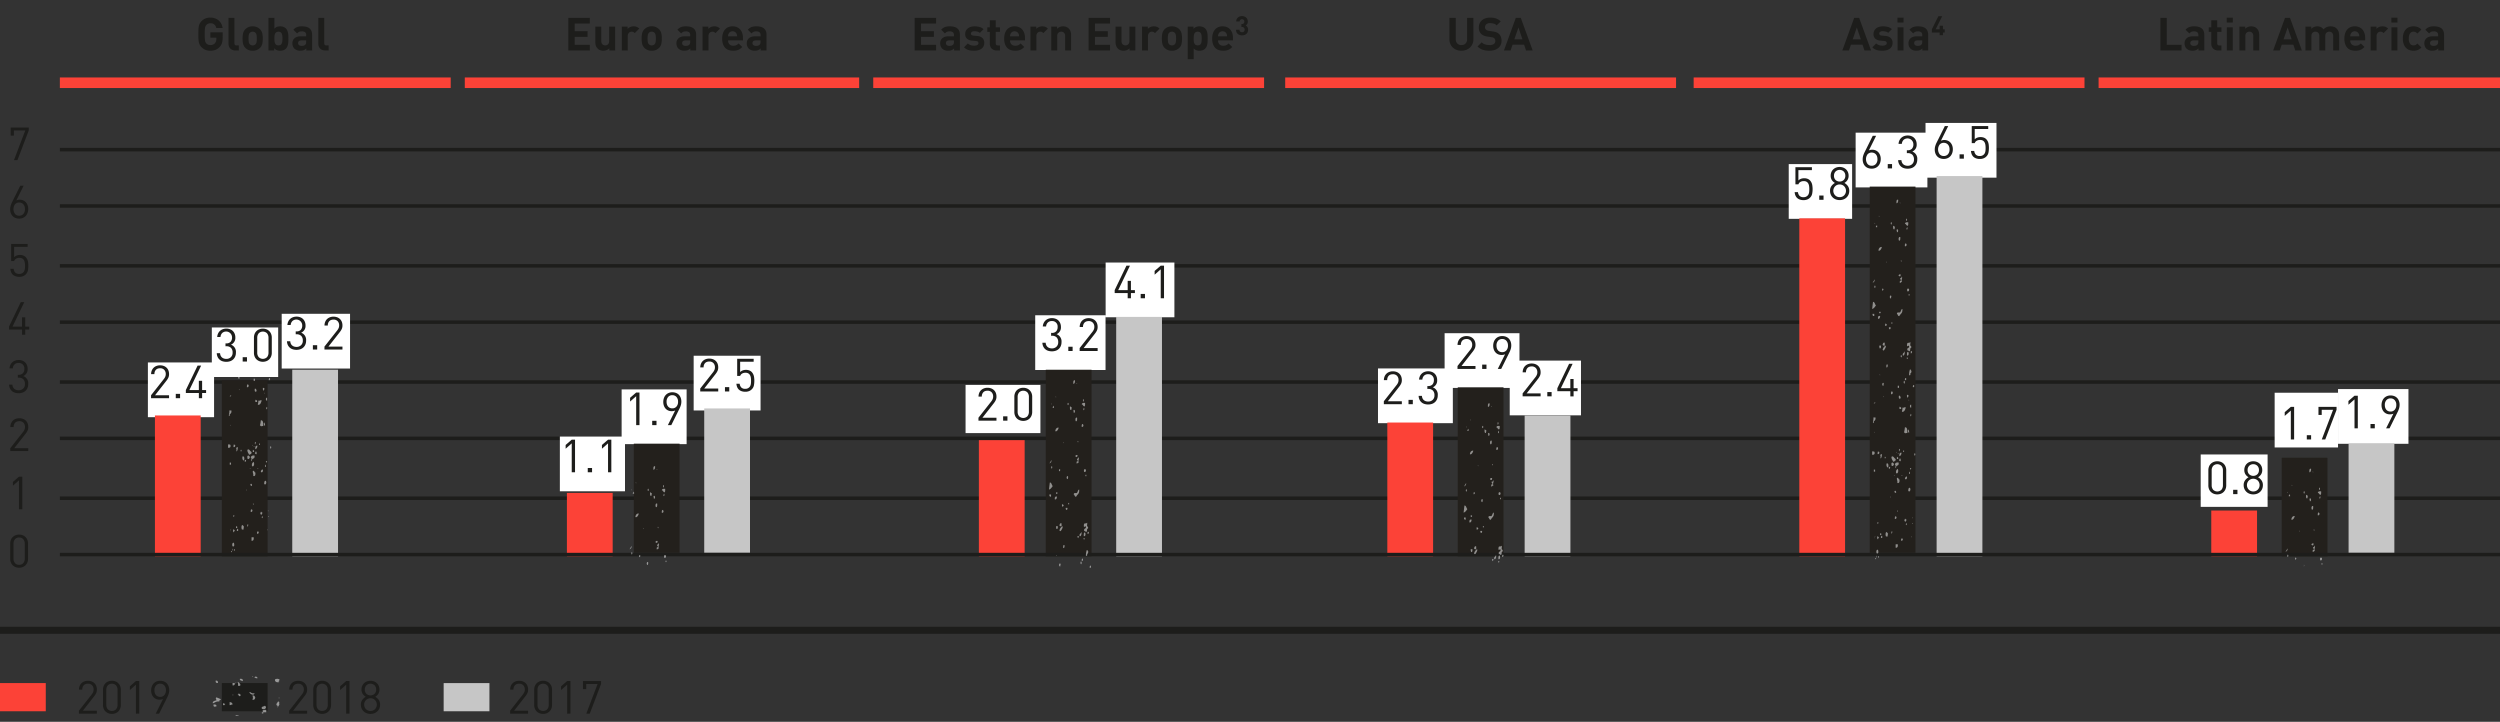
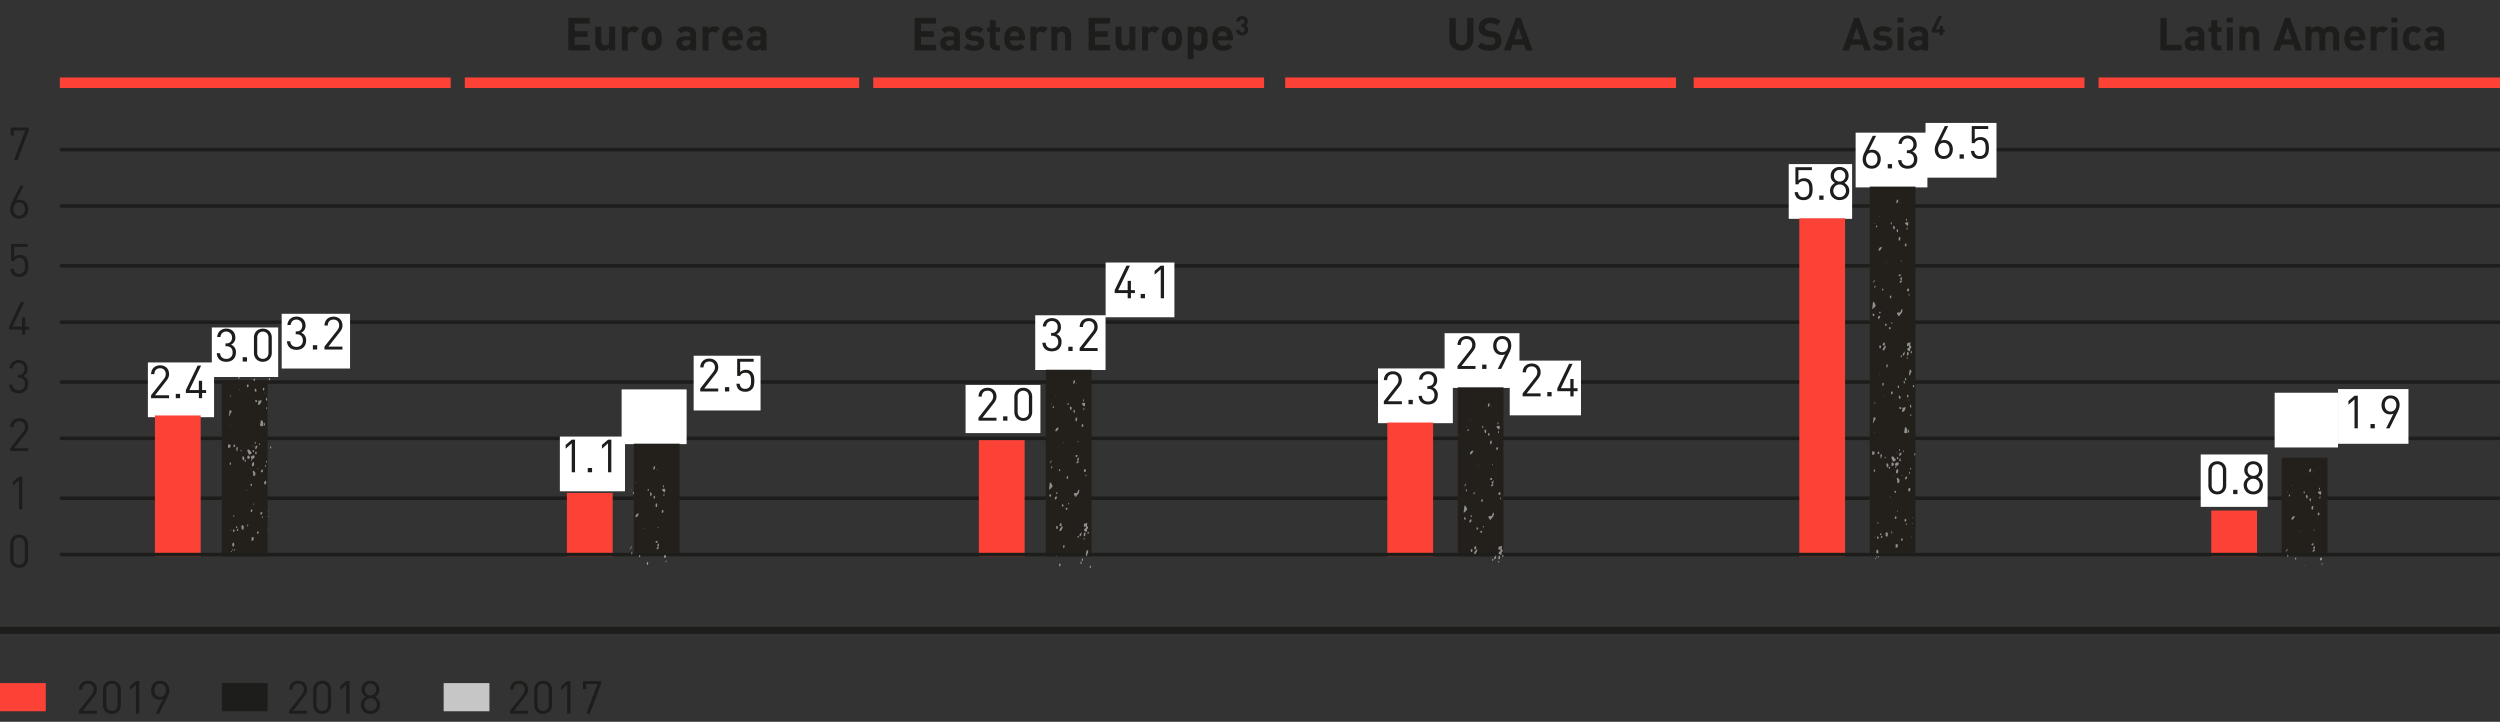
<svg xmlns="http://www.w3.org/2000/svg" width="710" height="205" viewBox="0 0 710 205">
  <rect x="0" y="0" width="710" height="205" fill="#333333" stroke="none" />
  <defs>
    <style>.cls-1,.cls-2{fill:none;stroke-miterlimit:10}.cls-1{stroke:#1d1d1b}.cls-2{stroke:#fc4237;stroke-width:3px}.cls-4{fill:#fc4237}.cls-5{fill:#1d1d1b}.cls-6{fill:#c6c6c6}.cls-7{fill:#fff}.cls-8{fill:#23201c}.cls-9{opacity:.5}</style>
  </defs>
  <g id="Grafik">
    <path class="cls-1" d="M17 42.5h693M17 58.5h693M17 75.5h693M17 91.5h693M17 108.5h693M17 124.5h693M17 141.5h693" />
    <path class="cls-2" d="M17 23.5h111M132 23.5h112M248 23.5h111M365 23.5h111M481 23.5h111M596 23.5h114" />
    <path stroke-width="2" stroke="#1d1d1b" fill="none" stroke-miterlimit="10" d="M0 179h710" />
    <path class="cls-4" d="M0 194h13v8H0z" />
    <path class="cls-5" d="M63 194h13v8H63z" />
    <path class="cls-6" d="M126 194h13v8h-13z" />
    <path class="cls-7" d="M42 102.936h18.796v15.543H42zM274.221 109.314h21.259V123h-21.259zM159 123.98h18.499v15.544H159zM391.35 104.637h21.257v15.544H391.35zM508 46.604h18v15.544h-18z" />
    <path class="cls-7" d="M60.158 93H79v14.064H60.158zM294 89.544h19.974v15.544H294zM176.543 110.59H195v15.544h-18.457zM410.269 94.632h21.259v15.543h-21.259zM527 37.677h20.38v15.544H527zM664 110.497h20v15.543h-20zM80 89.12h19.412v15.543H80zM314 74.556h19.529V90.1H314zM197 101.024h19v15.544h-19z" />
    <path class="cls-7" d="M428.764 102.419H449v15.544h-20.236zM546.849 34.913H567v15.544h-20.151zM646 111.544h18v15.544h-18zM625 129.061h19v14.88h-19z" />
-     <path class="cls-6" d="M83 105h13v53H83zM200 116h13v41h-13zM317 90h13v68h-13zM433 118h13v40h-13zM550 50h13v108h-13zM667 126h13v31h-13z" />
    <path class="cls-8" d="M63 108h13v50H63zM180 126h13v31h-13zM297 105h13v53h-13zM414 110h13v48h-13zM531 53h13v104h-13zM648 130h13v28h-13z" />
    <path class="cls-4" d="M44 118h13v40H44zM161 140h13v18h-13zM278 125.001h13V158h-13zM394 120h13v38h-13zM511 62h13v96h-13zM628 145h13v13h-13z" />
    <path class="cls-1" d="M17 157.5h693" />
  </g>
  <g id="EN">
    <g id="Globa...">
-       <path class="cls-5" d="M63.239 10.536a6.042 6.042 0 0 1-.189 1.652 2.751 2.751 0 0 1-.7 1.169 3.12 3.12 0 0 1-1.229.832 4.242 4.242 0 0 1-1.385.221 3.537 3.537 0 0 1-1.39-.253 3.5 3.5 0 0 1-1.079-.721 2.844 2.844 0 0 1-.54-.729 3.1 3.1 0 0 1-.273-.825 6.664 6.664 0 0 1-.1-.982q-.02-.533-.019-1.2t.019-1.2a6.665 6.665 0 0 1 .1-.981 3.12 3.12 0 0 1 .273-.826 2.819 2.819 0 0 1 .54-.727 3.464 3.464 0 0 1 1.079-.722A3.536 3.536 0 0 1 59.741 5a3.771 3.771 0 0 1 1.417.247A3.24 3.24 0 0 1 62.2 5.9a3.168 3.168 0 0 1 .683.942 4.051 4.051 0 0 1 .345 1.118h-1.82a1.562 1.562 0 0 0-1.667-1.35 1.525 1.525 0 0 0-.663.137 1.642 1.642 0 0 0-.493.357 1.354 1.354 0 0 0-.215.319 1.834 1.834 0 0 0-.136.461 5.467 5.467 0 0 0-.072.721q-.02.437-.019 1.1c0 .442.006.809.019 1.1a5.449 5.449 0 0 0 .072.721 1.938 1.938 0 0 0 .136.468 1.275 1.275 0 0 0 .215.325 1.528 1.528 0 0 0 .493.351 1.585 1.585 0 0 0 .663.13 1.9 1.9 0 0 0 .742-.136 1.509 1.509 0 0 0 .546-.384 1.633 1.633 0 0 0 .318-.565 2.2 2.2 0 0 0 .1-.67v-.338h-1.7V9.185h3.5zM66.865 14.332a2.171 2.171 0 0 1-.9-.169 1.761 1.761 0 0 1-.618-.442A1.718 1.718 0 0 1 65 13.1a2.328 2.328 0 0 1-.111-.708V5.076h1.691v7.215a.669.669 0 0 0 .136.455.583.583 0 0 0 .461.156h.65v1.43zM74.626 10.939a6.709 6.709 0 0 1-.149 1.54 2.343 2.343 0 0 1-.618 1.1 2.861 2.861 0 0 1-.838.585 2.91 2.91 0 0 1-1.268.247 2.766 2.766 0 0 1-2.093-.832 2.544 2.544 0 0 1-.611-1.1 6.339 6.339 0 0 1-.156-1.535 6.241 6.241 0 0 1 .156-1.527 2.555 2.555 0 0 1 .611-1.1 2.9 2.9 0 0 1 .832-.584 2.851 2.851 0 0 1 1.261-.248 2.8 2.8 0 0 1 2.106.832 2.555 2.555 0 0 1 .611 1.1 6.241 6.241 0 0 1 .156 1.522zm-1.69 0a6.413 6.413 0 0 0-.065-.949 1.2 1.2 0 0 0-.325-.689 1.073 1.073 0 0 0-.793-.3 1.057 1.057 0 0 0-.78.3 1.2 1.2 0 0 0-.325.689 6.413 6.413 0 0 0-.065.949 6.5 6.5 0 0 0 .065.962 1.2 1.2 0 0 0 .325.689 1.053 1.053 0 0 0 .78.3 1.069 1.069 0 0 0 .793-.3 1.193 1.193 0 0 0 .325-.689 6.5 6.5 0 0 0 .065-.962zM81.906 10.939c0 .287-.006.566-.019.839a5.265 5.265 0 0 1-.091.773 3.415 3.415 0 0 1-.208.683 1.781 1.781 0 0 1-.384.565 1.841 1.841 0 0 1-.714.455 2.688 2.688 0 0 1-.924.156 2.482 2.482 0 0 1-.942-.162 2.072 2.072 0 0 1-.748-.553v.637h-1.637V5.076h1.689v3.081a1.785 1.785 0 0 1 .722-.526 2.576 2.576 0 0 1 .916-.15 2.665 2.665 0 0 1 .93.156 1.859 1.859 0 0 1 .708.455 1.785 1.785 0 0 1 .384.566 3.406 3.406 0 0 1 .208.682 5.279 5.279 0 0 1 .091.767q.02.404.019.832zm-1.69 0a7.018 7.018 0 0 0-.039-.76 2.033 2.033 0 0 0-.156-.617.936.936 0 0 0-.344-.41 1.293 1.293 0 0 0-1.209 0 .932.932 0 0 0-.345.41 2 2 0 0 0-.155.617 7.307 7.307 0 0 0 0 1.527 2.088 2.088 0 0 0 .155.618.937.937 0 0 0 .345.416 1.3 1.3 0 0 0 1.209 0 .942.942 0 0 0 .344-.416 2.119 2.119 0 0 0 .156-.618 6.965 6.965 0 0 0 .039-.767zM86.99 14.332v-.585a2.237 2.237 0 0 1-.709.494 2.486 2.486 0 0 1-.956.156 2.342 2.342 0 0 1-1.729-.6 1.955 1.955 0 0 1-.416-.676 2.441 2.441 0 0 1-.143-.845 2.034 2.034 0 0 1 .143-.76 1.709 1.709 0 0 1 .43-.624 2.042 2.042 0 0 1 .728-.423 3.123 3.123 0 0 1 1.04-.156h1.572v-.335a1.02 1.02 0 0 0-.292-.813 1.474 1.474 0 0 0-.968-.254 1.731 1.731 0 0 0-.742.137 1.8 1.8 0 0 0-.559.448l-1.066-1.053a2.752 2.752 0 0 1 1.041-.754 3.967 3.967 0 0 1 1.391-.208q2.885 0 2.885 2.392v4.459zm-.04-2.86h-1.286q-1 0-1 .78a.7.7 0 0 0 .247.56 1.206 1.206 0 0 0 .781.208 2.271 2.271 0 0 0 .546-.059 1.046 1.046 0 0 0 .455-.267.705.705 0 0 0 .2-.331 1.944 1.944 0 0 0 .058-.527zM92.371 14.332a2.179 2.179 0 0 1-.9-.169 1.766 1.766 0 0 1-.617-.442 1.718 1.718 0 0 1-.351-.617 2.3 2.3 0 0 1-.103-.704V5.076h1.691v7.215a.669.669 0 0 0 .136.455.583.583 0 0 0 .461.156h.65v1.43z" />
-     </g>
+       </g>
    <g id="Euro_..." data-name="Euro ...">
      <path class="cls-5" d="M161.409 14.332V5.076h6.1v1.612h-4.29v2.171h3.653v1.612h-3.653v2.249h4.29v1.612zM173.044 14.332v-.624a2.2 2.2 0 0 1-.78.527 2.446 2.446 0 0 1-.91.175 2.5 2.5 0 0 1-.91-.156 1.949 1.949 0 0 1-.689-.442 2.079 2.079 0 0 1-.553-.89 3.732 3.732 0 0 1-.136-1.034V7.56h1.69v4.094a1.508 1.508 0 0 0 .1.585.989.989 0 0 0 .259.377 1.009 1.009 0 0 0 .365.208 1.242 1.242 0 0 0 .793 0 1 1 0 0 0 .363-.208 1.05 1.05 0 0 0 .267-.377 1.448 1.448 0 0 0 .1-.585V7.56h1.69v6.772zM180.272 9.4a1.694 1.694 0 0 0-.39-.3 1.079 1.079 0 0 0-.507-.1 1.119 1.119 0 0 0-.39.072.964.964 0 0 0-.351.227 1.193 1.193 0 0 0-.254.39 1.452 1.452 0 0 0-.1.559v4.082h-1.69V7.56h1.651v.649a2 2 0 0 1 .7-.513 2.32 2.32 0 0 1 1-.215 2.458 2.458 0 0 1 .871.143 2.1 2.1 0 0 1 .728.494zM187.955 10.939a6.647 6.647 0 0 1-.15 1.54 2.333 2.333 0 0 1-.617 1.1 2.866 2.866 0 0 1-.839.585 2.906 2.906 0 0 1-1.267.247 2.766 2.766 0 0 1-2.093-.832 2.536 2.536 0 0 1-.612-1.1 6.345 6.345 0 0 1-.155-1.535 6.246 6.246 0 0 1 .155-1.527 2.547 2.547 0 0 1 .612-1.1 2.985 2.985 0 0 1 4.2 0 2.555 2.555 0 0 1 .611 1.1 6.241 6.241 0 0 1 .155 1.522zm-1.69 0a6.413 6.413 0 0 0-.065-.949 1.2 1.2 0 0 0-.325-.689 1.075 1.075 0 0 0-.793-.3 1.055 1.055 0 0 0-.78.3 1.192 1.192 0 0 0-.325.689 6.28 6.28 0 0 0-.065.949 6.366 6.366 0 0 0 .065.962 1.187 1.187 0 0 0 .325.689 1.051 1.051 0 0 0 .78.3 1.071 1.071 0 0 0 .793-.3 1.2 1.2 0 0 0 .325-.689 6.5 6.5 0 0 0 .065-.962zM196.054 14.332v-.585a2.237 2.237 0 0 1-.709.494 2.484 2.484 0 0 1-.955.156 2.339 2.339 0 0 1-1.729-.6 1.925 1.925 0 0 1-.416-.676 2.418 2.418 0 0 1-.143-.845 2.014 2.014 0 0 1 .143-.76 1.7 1.7 0 0 1 .429-.624 2.042 2.042 0 0 1 .728-.423 3.123 3.123 0 0 1 1.04-.156h1.573v-.335a1.021 1.021 0 0 0-.293-.813 1.474 1.474 0 0 0-.968-.254 1.723 1.723 0 0 0-.741.137 1.775 1.775 0 0 0-.559.448l-1.066-1.053a2.742 2.742 0 0 1 1.04-.754 3.967 3.967 0 0 1 1.391-.208q2.886 0 2.886 2.392v4.459zm-.039-2.86h-1.287q-1 0-1 .78a.7.7 0 0 0 .247.56 1.2 1.2 0 0 0 .78.208 2.265 2.265 0 0 0 .546-.059 1.041 1.041 0 0 0 .455-.267.705.705 0 0 0 .2-.331 1.939 1.939 0 0 0 .059-.527zM203.2 9.4a1.677 1.677 0 0 0-.391-.3 1.072 1.072 0 0 0-.506-.1 1.119 1.119 0 0 0-.39.072.964.964 0 0 0-.351.227 1.193 1.193 0 0 0-.254.39 1.452 1.452 0 0 0-.1.559v4.082h-1.69V7.56h1.651v.649a1.991 1.991 0 0 1 .7-.513 2.325 2.325 0 0 1 1-.215 2.458 2.458 0 0 1 .871.143 2.1 2.1 0 0 1 .728.494zM206.766 11.472a1.568 1.568 0 0 0 .377 1.086 1.4 1.4 0 0 0 1.1.422 2.008 2.008 0 0 0 .884-.162 2.73 2.73 0 0 0 .65-.475l1.027 1a5.517 5.517 0 0 1-.52.462 2.78 2.78 0 0 1-.566.338 2.853 2.853 0 0 1-.669.2 4.626 4.626 0 0 1-.819.065 4.357 4.357 0 0 1-1.164-.156 2.426 2.426 0 0 1-1-.552 2.833 2.833 0 0 1-.7-1.066 4.626 4.626 0 0 1-.266-1.7 4.661 4.661 0 0 1 .214-1.475 3.1 3.1 0 0 1 .6-1.086 2.545 2.545 0 0 1 .929-.669 3.064 3.064 0 0 1 1.2-.228 3.116 3.116 0 0 1 1.254.241 2.571 2.571 0 0 1 .93.675 2.968 2.968 0 0 1 .572 1.041 4.277 4.277 0 0 1 .201 1.324v.715zm2.574-1.157a4.128 4.128 0 0 0-.039-.383 1.246 1.246 0 0 0-.117-.345 1.312 1.312 0 0 0-.423-.5 1.344 1.344 0 0 0-1.417 0 1.3 1.3 0 0 0-.422.5 1.183 1.183 0 0 0-.117.345 3.538 3.538 0 0 0-.039.383zM216.034 14.332v-.585a2.222 2.222 0 0 1-.708.494 2.49 2.49 0 0 1-.956.156 2.34 2.34 0 0 1-1.729-.6 1.925 1.925 0 0 1-.416-.676 2.441 2.441 0 0 1-.143-.845 2.034 2.034 0 0 1 .143-.76 1.7 1.7 0 0 1 .429-.624 2.05 2.05 0 0 1 .728-.423 3.127 3.127 0 0 1 1.04-.156H216v-.335a1.02 1.02 0 0 0-.292-.813 1.475 1.475 0 0 0-.969-.254 1.729 1.729 0 0 0-.741.137 1.786 1.786 0 0 0-.559.448l-1.066-1.053a2.749 2.749 0 0 1 1.04-.754 3.971 3.971 0 0 1 1.391-.208q2.886 0 2.886 2.392v4.459zm-.034-2.86h-1.287q-1 0-1 .78a.7.7 0 0 0 .247.56 1.2 1.2 0 0 0 .78.208 2.265 2.265 0 0 0 .546-.059 1.035 1.035 0 0 0 .455-.267.7.7 0 0 0 .2-.331 1.944 1.944 0 0 0 .058-.527z" />
    </g>
    <path class="cls-5" d="M418.441 11.16a3.263 3.263 0 0 1-.266 1.339 3.062 3.062 0 0 1-.728 1.021 3.3 3.3 0 0 1-1.08.656 3.911 3.911 0 0 1-2.665 0 3.3 3.3 0 0 1-1.078-.656 3.035 3.035 0 0 1-.724-1.02 3.247 3.247 0 0 1-.267-1.339V5.076h1.807V11.1a1.742 1.742 0 0 0 .429 1.255 1.546 1.546 0 0 0 1.17.448 1.57 1.57 0 0 0 1.177-.448 1.727 1.727 0 0 0 .435-1.255V5.076h1.794zM426.436 11.6a2.64 2.64 0 0 1-.26 1.2 2.523 2.523 0 0 1-.721.878 3.332 3.332 0 0 1-1.092.546 4.714 4.714 0 0 1-1.363.186 6.123 6.123 0 0 1-1.878-.266 3.686 3.686 0 0 1-1.5-.956l1.17-1.169a2.368 2.368 0 0 0 1.014.61 4.241 4.241 0 0 0 1.209.169 2.105 2.105 0 0 0 1.235-.3.989.989 0 0 0 .416-.857 1.038 1.038 0 0 0-.286-.768 1.008 1.008 0 0 0-.312-.2 2.689 2.689 0 0 0-.52-.117l-1.105-.168a4.149 4.149 0 0 1-1.053-.28 2.525 2.525 0 0 1-.741-.488 2.4 2.4 0 0 1-.663-1.819 2.855 2.855 0 0 1 .221-1.138 2.491 2.491 0 0 1 .637-.884 2.981 2.981 0 0 1 1.014-.579 4.092 4.092 0 0 1 1.354-.2 5.161 5.161 0 0 1 1.677.247 3.528 3.528 0 0 1 1.313.832l-1.144 1.131a1.933 1.933 0 0 0-.936-.526 4.5 4.5 0 0 0-.962-.111 1.464 1.464 0 0 0-1.072.345 1.126 1.126 0 0 0-.345.825 1.064 1.064 0 0 0 .059.351.818.818 0 0 0 .2.312 1.294 1.294 0 0 0 .345.221 1.77 1.77 0 0 0 .5.13l1.1.169a4.537 4.537 0 0 1 1.053.261 2.126 2.126 0 0 1 .715.467 1.944 1.944 0 0 1 .546.832 3.439 3.439 0 0 1 .175 1.114zM433.4 14.332l-.546-1.638h-3.289l-.559 1.638h-1.885l3.367-9.256h1.417l3.38 9.256zm-2.158-6.525l-1.17 3.366h2.3z" />
    <g id="_3East..." data-name="3East...">
      <path class="cls-5" d="M259.758 14.332V5.076h6.1v1.612h-4.29v2.171h3.653v1.612h-3.653v2.249h4.29v1.612zM270.964 14.332v-.585a2.237 2.237 0 0 1-.709.494 2.484 2.484 0 0 1-.955.156 2.339 2.339 0 0 1-1.729-.6 1.925 1.925 0 0 1-.416-.676 2.418 2.418 0 0 1-.144-.845 2.015 2.015 0 0 1 .144-.76 1.7 1.7 0 0 1 .429-.624 2.042 2.042 0 0 1 .728-.423 3.123 3.123 0 0 1 1.04-.156h1.573v-.335a1.021 1.021 0 0 0-.293-.813 1.474 1.474 0 0 0-.968-.254 1.723 1.723 0 0 0-.741.137 1.775 1.775 0 0 0-.559.448L267.3 8.443a2.742 2.742 0 0 1 1.04-.754 3.967 3.967 0 0 1 1.391-.208q2.886 0 2.886 2.392v4.459zm-.039-2.86h-1.287q-1 0-1 .78a.7.7 0 0 0 .248.56 1.2 1.2 0 0 0 .78.208 2.271 2.271 0 0 0 .546-.059 1.046 1.046 0 0 0 .455-.267.705.705 0 0 0 .2-.331 1.939 1.939 0 0 0 .059-.527zM279.531 12.2a2.051 2.051 0 0 1-.221.975 1.926 1.926 0 0 1-.611.689 2.785 2.785 0 0 1-.917.409 4.421 4.421 0 0 1-1.124.137q-.4 0-.78-.032a3.758 3.758 0 0 1-.734-.137 3.479 3.479 0 0 1-.7-.292 3 3 0 0 1-.67-.513l1.105-1.106a1.816 1.816 0 0 0 .442.332 2.5 2.5 0 0 0 .475.194 2.321 2.321 0 0 0 .467.092c.152.013.293.019.423.019a2.419 2.419 0 0 0 .435-.039 1.442 1.442 0 0 0 .384-.123.8.8 0 0 0 .273-.215.5.5 0 0 0 .1-.324.6.6 0 0 0-.149-.423.87.87 0 0 0-.566-.2l-1.092-.1a2.588 2.588 0 0 1-1.423-.526 1.68 1.68 0 0 1-.527-1.372 1.965 1.965 0 0 1 .215-.936 2.062 2.062 0 0 1 .571-.676 2.5 2.5 0 0 1 .832-.409 3.585 3.585 0 0 1 1-.137 5.75 5.75 0 0 1 1.45.169 2.658 2.658 0 0 1 1.137.624l-1.04 1.053a1.643 1.643 0 0 0-.709-.357 3.713 3.713 0 0 0-.864-.1 1.128 1.128 0 0 0-.735.2.587.587 0 0 0-.227.455.508.508 0 0 0 .162.4.967.967 0 0 0 .54.182l1.066.1a2.411 2.411 0 0 1 1.515.611 1.879 1.879 0 0 1 .497 1.376zM283.067 14.332a2.122 2.122 0 0 1-.89-.169 1.773 1.773 0 0 1-.612-.442 1.732 1.732 0 0 1-.351-.617 2.3 2.3 0 0 1-.11-.708V9.041h-.715V7.754h.715v-2h1.69v2h1.2v1.287h-1.2v3.25c0 .408.195.611.585.611h.611v1.43zM286.849 11.472a1.573 1.573 0 0 0 .377 1.086 1.4 1.4 0 0 0 1.105.422 2.009 2.009 0 0 0 .885-.162 2.706 2.706 0 0 0 .649-.475l1.027 1a5.278 5.278 0 0 1-.52.462 2.772 2.772 0 0 1-.565.338 2.861 2.861 0 0 1-.67.2 4.606 4.606 0 0 1-.818.065 4.357 4.357 0 0 1-1.164-.156 2.426 2.426 0 0 1-1-.552 2.833 2.833 0 0 1-.7-1.066 4.625 4.625 0 0 1-.267-1.7 4.66 4.66 0 0 1 .215-1.475 3.089 3.089 0 0 1 .605-1.086 2.528 2.528 0 0 1 .929-.669 3.062 3.062 0 0 1 1.2-.228 3.121 3.121 0 0 1 1.255.241 2.571 2.571 0 0 1 .93.675 2.966 2.966 0 0 1 .571 1.041 4.247 4.247 0 0 1 .2 1.319v.715zm2.575-1.157a4.128 4.128 0 0 0-.039-.383 1.218 1.218 0 0 0-.118-.345 1.3 1.3 0 0 0-.422-.5 1.344 1.344 0 0 0-1.417 0 1.292 1.292 0 0 0-.422.5 1.218 1.218 0 0 0-.118.345c-.017.108-.03.236-.039.383zM296.326 9.4a1.653 1.653 0 0 0-.39-.3 1.079 1.079 0 0 0-.507-.1 1.128 1.128 0 0 0-.39.072.96.96 0 0 0-.35.227 1.193 1.193 0 0 0-.254.39 1.452 1.452 0 0 0-.1.559v4.082h-1.69V7.56h1.655v.649a1.991 1.991 0 0 1 .7-.509 2.321 2.321 0 0 1 1-.215 2.449 2.449 0 0 1 .87.143 2.093 2.093 0 0 1 .728.494zM302.5 14.332v-4.1a1.531 1.531 0 0 0-.1-.585 1.018 1.018 0 0 0-.26-.377 1.044 1.044 0 0 0-.364-.208 1.242 1.242 0 0 0-.793 0 1.035 1.035 0 0 0-.364.208 1.066 1.066 0 0 0-.266.377 1.435 1.435 0 0 0-.1.585v4.1h-1.69V7.56h1.651v.624a2.174 2.174 0 0 1 .779-.527 2.452 2.452 0 0 1 .911-.176 2.51 2.51 0 0 1 .91.156 1.981 1.981 0 0 1 .689.442 2.073 2.073 0 0 1 .552.891 3.724 3.724 0 0 1 .137 1.03v4.329zM309.157 14.332V5.076h6.1v1.612h-4.289v2.171h3.652v1.612h-3.652v2.249h4.289v1.612zM320.792 14.332v-.624a2.2 2.2 0 0 1-.78.527 2.442 2.442 0 0 1-.91.175 2.506 2.506 0 0 1-.91-.156 1.967 1.967 0 0 1-.689-.442 2.088 2.088 0 0 1-.553-.89 3.77 3.77 0 0 1-.136-1.034V7.56h1.69v4.094a1.508 1.508 0 0 0 .1.585.988.988 0 0 0 .624.585 1.242 1.242 0 0 0 .793 0 1.014 1.014 0 0 0 .364-.208 1.06 1.06 0 0 0 .266-.377 1.431 1.431 0 0 0 .1-.585V7.56h1.69v6.772zM328.02 9.4a1.694 1.694 0 0 0-.39-.3 1.079 1.079 0 0 0-.507-.1 1.123 1.123 0 0 0-.39.072.96.96 0 0 0-.35.227 1.193 1.193 0 0 0-.254.39 1.452 1.452 0 0 0-.1.559v4.082h-1.689V7.56h1.65v.649a2 2 0 0 1 .7-.513 2.321 2.321 0 0 1 1-.215 2.449 2.449 0 0 1 .87.143 2.093 2.093 0 0 1 .728.494zM335.7 10.939a6.647 6.647 0 0 1-.15 1.54 2.333 2.333 0 0 1-.617 1.1 2.853 2.853 0 0 1-.839.585 2.906 2.906 0 0 1-1.267.247 2.766 2.766 0 0 1-2.093-.832 2.534 2.534 0 0 1-.611-1.1 6.339 6.339 0 0 1-.156-1.535 6.241 6.241 0 0 1 .156-1.527 2.545 2.545 0 0 1 .611-1.1 2.886 2.886 0 0 1 .832-.584 2.848 2.848 0 0 1 1.261-.248 2.809 2.809 0 0 1 2.106.832 2.555 2.555 0 0 1 .611 1.1 6.241 6.241 0 0 1 .156 1.522zm-1.69 0a6.413 6.413 0 0 0-.065-.949 1.2 1.2 0 0 0-.325-.689 1.073 1.073 0 0 0-.793-.3 1.055 1.055 0 0 0-.78.3 1.192 1.192 0 0 0-.325.689 6.28 6.28 0 0 0-.065.949 6.366 6.366 0 0 0 .065.962 1.187 1.187 0 0 0 .325.689 1.051 1.051 0 0 0 .78.3 1.069 1.069 0 0 0 .793-.3 1.193 1.193 0 0 0 .325-.689 6.5 6.5 0 0 0 .068-.962zM342.983 10.939c0 .287-.007.564-.019.832a5.575 5.575 0 0 1-.092.774 3.272 3.272 0 0 1-.208.689 1.778 1.778 0 0 1-.383.565 1.837 1.837 0 0 1-.715.455 2.682 2.682 0 0 1-.923.156 2.609 2.609 0 0 1-.917-.149 1.785 1.785 0 0 1-.721-.527v3.081h-1.69V7.56h1.638v.64a2.085 2.085 0 0 1 .747-.552 2.471 2.471 0 0 1 .943-.163 2.682 2.682 0 0 1 .923.156 1.849 1.849 0 0 1 .715.455 1.782 1.782 0 0 1 .383.566 3.281 3.281 0 0 1 .208.682 5.42 5.42 0 0 1 .092.767c.012.265.019.542.019.828zm-1.69 0a7.018 7.018 0 0 0-.039-.76 2.033 2.033 0 0 0-.156-.617.936.936 0 0 0-.344-.41 1.293 1.293 0 0 0-1.209 0 .932.932 0 0 0-.345.41 2.033 2.033 0 0 0-.156.617 7.493 7.493 0 0 0 0 1.527 2.119 2.119 0 0 0 .156.618.937.937 0 0 0 .345.416 1.3 1.3 0 0 0 1.209 0 .942.942 0 0 0 .344-.416 2.119 2.119 0 0 0 .156-.618 6.965 6.965 0 0 0 .039-.767zM345.921 11.472a1.568 1.568 0 0 0 .377 1.086 1.4 1.4 0 0 0 1.105.422 2.008 2.008 0 0 0 .884-.162 2.73 2.73 0 0 0 .65-.475l1.027 1a5.517 5.517 0 0 1-.52.462 2.78 2.78 0 0 1-.566.338 2.853 2.853 0 0 1-.669.2 4.626 4.626 0 0 1-.819.065 4.357 4.357 0 0 1-1.164-.156 2.426 2.426 0 0 1-1-.552 2.833 2.833 0 0 1-.7-1.066 4.626 4.626 0 0 1-.266-1.7 4.661 4.661 0 0 1 .214-1.475 3.1 3.1 0 0 1 .605-1.086 2.545 2.545 0 0 1 .929-.669 3.064 3.064 0 0 1 1.2-.228 3.116 3.116 0 0 1 1.254.241 2.571 2.571 0 0 1 .93.675 2.968 2.968 0 0 1 .572 1.041 4.277 4.277 0 0 1 .195 1.319v.715zm2.574-1.157a4.128 4.128 0 0 0-.039-.383 1.246 1.246 0 0 0-.117-.345 1.312 1.312 0 0 0-.423-.5 1.344 1.344 0 0 0-1.417 0 1.3 1.3 0 0 0-.422.5 1.183 1.183 0 0 0-.117.345 3.538 3.538 0 0 0-.039.383zM354.461 8.442a1.694 1.694 0 0 1-.137.7 1.4 1.4 0 0 1-.371.5 1.522 1.522 0 0 1-.546.3 2.158 2.158 0 0 1-.659.1 2.225 2.225 0 0 1-.64-.091 1.58 1.58 0 0 1-.546-.284 1.409 1.409 0 0 1-.383-.493 1.717 1.717 0 0 1-.151-.724h.985a.817.817 0 0 0 .068.314.636.636 0 0 0 .159.22.611.611 0 0 0 .231.129.916.916 0 0 0 .277.042.685.685 0 0 0 .727-.75.742.742 0 0 0-.2-.542.752.752 0 0 0-.561-.2h-.145v-.851h.145a.637.637 0 0 0 .522-.193.733.733 0 0 0 .16-.481.648.648 0 0 0-.2-.515.671.671 0 0 0-.462-.175.636.636 0 0 0-.667.652h-.985a1.6 1.6 0 0 1 .14-.648 1.478 1.478 0 0 1 .353-.481 1.523 1.523 0 0 1 .519-.3 1.922 1.922 0 0 1 .64-.1 1.882 1.882 0 0 1 .66.113 1.579 1.579 0 0 1 .523.318 1.442 1.442 0 0 1 .341.489 1.594 1.594 0 0 1 .121.625 1.237 1.237 0 0 1-.178.7 1.263 1.263 0 0 1-.444.405 1.393 1.393 0 0 1 .493.443 1.347 1.347 0 0 1 .211.778z" />
    </g>
    <path class="cls-5" d="M529.5 14.332l-.547-1.638h-3.289l-.558 1.638h-1.886l3.367-9.256H528l3.38 9.256zm-2.159-6.525l-1.17 3.366h2.3zM537.491 12.2a2.063 2.063 0 0 1-.22.975 1.939 1.939 0 0 1-.612.689 2.789 2.789 0 0 1-.916.409 4.424 4.424 0 0 1-1.125.137c-.268 0-.529-.011-.78-.032a3.758 3.758 0 0 1-.734-.137 3.479 3.479 0 0 1-.7-.292 3 3 0 0 1-.67-.513l1.105-1.106a1.835 1.835 0 0 0 .442.332 2.5 2.5 0 0 0 .475.194 2.317 2.317 0 0 0 .468.092c.152.013.292.019.423.019a2.427 2.427 0 0 0 .435-.039 1.423 1.423 0 0 0 .383-.123.789.789 0 0 0 .273-.215.5.5 0 0 0 .1-.324.6.6 0 0 0-.149-.423.87.87 0 0 0-.566-.2l-1.092-.1a2.588 2.588 0 0 1-1.423-.526 1.68 1.68 0 0 1-.527-1.372 1.965 1.965 0 0 1 .219-.945 2.053 2.053 0 0 1 .572-.676 2.479 2.479 0 0 1 .832-.409 3.578 3.578 0 0 1 .994-.137 5.75 5.75 0 0 1 1.45.169 2.652 2.652 0 0 1 1.137.624l-1.04 1.053a1.639 1.639 0 0 0-.708-.357 3.722 3.722 0 0 0-.865-.1 1.125 1.125 0 0 0-.734.2.585.585 0 0 0-.228.455.505.505 0 0 0 .163.4.963.963 0 0 0 .539.182l1.066.1a2.411 2.411 0 0 1 1.515.611 1.879 1.879 0 0 1 .498 1.385zM538.882 6.4V5.024h1.729V6.4zm.026 7.93V7.754h1.69v6.578zM545.954 14.332v-.585a2.222 2.222 0 0 1-.708.494 2.49 2.49 0 0 1-.956.156 2.339 2.339 0 0 1-1.729-.6 1.925 1.925 0 0 1-.416-.676 2.441 2.441 0 0 1-.143-.845 2.034 2.034 0 0 1 .143-.76 1.7 1.7 0 0 1 .429-.624 2.05 2.05 0 0 1 .728-.423 3.127 3.127 0 0 1 1.04-.156h1.573v-.335a1.02 1.02 0 0 0-.292-.813 1.477 1.477 0 0 0-.969-.254 1.729 1.729 0 0 0-.741.137 1.786 1.786 0 0 0-.559.448l-1.066-1.053a2.749 2.749 0 0 1 1.04-.754 3.971 3.971 0 0 1 1.391-.208q2.886 0 2.886 2.392v4.459zm-.039-2.86h-1.287q-1 0-1 .78a.7.7 0 0 0 .247.56 1.2 1.2 0 0 0 .78.208 2.265 2.265 0 0 0 .546-.059 1.035 1.035 0 0 0 .455-.267.7.7 0 0 0 .2-.331 1.9 1.9 0 0 0 .059-.527zM551.8 9.238V10h-.947v-.762h-2.203v-.932l1.85-3.7h1.076l-1.849 3.7h1.129V7.3h.947v1.006h.493v.932z" />
    <g id="Latin...">
      <path class="cls-5" d="M613.554 14.332V5.076h1.807v7.644h4.2v1.612zM624.37 14.332v-.585a2.222 2.222 0 0 1-.708.494 2.49 2.49 0 0 1-.956.156 2.339 2.339 0 0 1-1.729-.6 1.925 1.925 0 0 1-.416-.676 2.441 2.441 0 0 1-.143-.845 2.034 2.034 0 0 1 .143-.76 1.7 1.7 0 0 1 .429-.624 2.05 2.05 0 0 1 .728-.423 3.127 3.127 0 0 1 1.04-.156h1.573v-.335a1.02 1.02 0 0 0-.292-.813 1.475 1.475 0 0 0-.969-.254 1.729 1.729 0 0 0-.741.137 1.786 1.786 0 0 0-.559.448l-1.07-1.053a2.749 2.749 0 0 1 1.04-.754 3.971 3.971 0 0 1 1.391-.208q2.886 0 2.886 2.392v4.459zm-.039-2.86h-1.287q-1 0-1 .78a.7.7 0 0 0 .247.56 1.2 1.2 0 0 0 .78.208 2.265 2.265 0 0 0 .546-.059 1.035 1.035 0 0 0 .455-.267.689.689 0 0 0 .2-.331 1.9 1.9 0 0 0 .059-.527zM629.96 14.332a2.122 2.122 0 0 1-.89-.169 1.792 1.792 0 0 1-.612-.442 1.732 1.732 0 0 1-.351-.617A2.327 2.327 0 0 1 628 12.4V9.041h-.715V7.754H628v-2h1.69v2h1.2v1.287h-1.2v3.25c0 .408.195.611.585.611h.611v1.43zM632.391 6.4V5.024h1.729V6.4zm.026 7.93V7.754h1.69v6.578zM639.931 14.332v-4.1a1.531 1.531 0 0 0-.1-.585 1 1 0 0 0-.26-.377 1.027 1.027 0 0 0-.364-.208 1.239 1.239 0 0 0-.792 0 1.039 1.039 0 0 0-.365.208 1.078 1.078 0 0 0-.266.377 1.435 1.435 0 0 0-.1.585v4.1h-1.69V7.56h1.651v.624a2.169 2.169 0 0 1 .78-.527 2.443 2.443 0 0 1 .91-.176 2.506 2.506 0 0 1 .91.156 1.972 1.972 0 0 1 .689.442 2.064 2.064 0 0 1 .552.891 3.687 3.687 0 0 1 .135 1.03v4.329zM651.852 14.332l-.546-1.638h-3.289l-.559 1.638h-1.885l3.367-9.256h1.417l3.38 9.256zm-2.158-6.525l-1.17 3.366h2.3zM662.628 14.332v-4.1a1.532 1.532 0 0 0-.1-.585 1.018 1.018 0 0 0-.26-.377 1.044 1.044 0 0 0-.364-.208 1.242 1.242 0 0 0-.793 0 1.076 1.076 0 0 0-.364.2 1.007 1.007 0 0 0-.267.37 1.374 1.374 0 0 0-.1.559v4.134h-1.69v-4.1a1.532 1.532 0 0 0-.1-.585 1.018 1.018 0 0 0-.26-.377 1.044 1.044 0 0 0-.364-.208 1.242 1.242 0 0 0-.793 0 1.035 1.035 0 0 0-.364.208 1.08 1.08 0 0 0-.267.377 1.452 1.452 0 0 0-.1.585v4.1h-1.69V7.56h1.648v.624a2.4 2.4 0 0 1 1.69-.7 2.409 2.409 0 0 1 1.021.208 2.014 2.014 0 0 1 .773.65 2.7 2.7 0 0 1 .91-.656 2.886 2.886 0 0 1 1.118-.2 2.781 2.781 0 0 1 .943.156 1.92 1.92 0 0 1 .721.442 2.341 2.341 0 0 1 .579.891 3.178 3.178 0 0 1 .163 1.025v4.329zM667.464 11.472a1.573 1.573 0 0 0 .377 1.086 1.4 1.4 0 0 0 1.105.422 2.009 2.009 0 0 0 .885-.162 2.706 2.706 0 0 0 .649-.475l1.027 1a5.278 5.278 0 0 1-.52.462 2.772 2.772 0 0 1-.565.338 2.861 2.861 0 0 1-.67.2 4.606 4.606 0 0 1-.818.065 4.357 4.357 0 0 1-1.164-.156 2.426 2.426 0 0 1-1-.552 2.833 2.833 0 0 1-.7-1.066 4.625 4.625 0 0 1-.267-1.7 4.66 4.66 0 0 1 .215-1.475 3.089 3.089 0 0 1 .605-1.086 2.528 2.528 0 0 1 .929-.669 3.062 3.062 0 0 1 1.2-.228 3.121 3.121 0 0 1 1.255.241 2.571 2.571 0 0 1 .93.675 2.966 2.966 0 0 1 .571 1.041 4.247 4.247 0 0 1 .2 1.319v.715zm2.575-1.157a4.128 4.128 0 0 0-.039-.383 1.218 1.218 0 0 0-.118-.345 1.3 1.3 0 0 0-.422-.5 1.344 1.344 0 0 0-1.417 0 1.292 1.292 0 0 0-.422.5 1.218 1.218 0 0 0-.118.345c-.017.108-.03.236-.039.383zM676.941 9.4a1.653 1.653 0 0 0-.39-.3 1.079 1.079 0 0 0-.507-.1 1.128 1.128 0 0 0-.39.072.96.96 0 0 0-.35.227 1.193 1.193 0 0 0-.254.39 1.452 1.452 0 0 0-.1.559v4.082h-1.69V7.56h1.651v.649a1.991 1.991 0 0 1 .7-.513 2.321 2.321 0 0 1 1-.215 2.449 2.449 0 0 1 .87.143 2.093 2.093 0 0 1 .728.494zM679.151 6.4V5.024h1.729V6.4zm.026 7.93V7.754h1.69v6.578zM687.679 13.487a3.036 3.036 0 0 1-.994.7 3.188 3.188 0 0 1-1.242.227 3.765 3.765 0 0 1-1.047-.156 2.444 2.444 0 0 1-.974-.552 3.015 3.015 0 0 1-.722-1.066 4.341 4.341 0 0 1-.286-1.7 4.336 4.336 0 0 1 .286-1.7 2.939 2.939 0 0 1 .722-1.059 2.469 2.469 0 0 1 .974-.547 3.765 3.765 0 0 1 1.047-.156 3.265 3.265 0 0 1 1.242.221 2.943 2.943 0 0 1 .994.69l-1.144 1.143a1.792 1.792 0 0 0-.507-.409 1.287 1.287 0 0 0-.585-.123 1.184 1.184 0 0 0-.962.442 1.614 1.614 0 0 0-.286.6 3.647 3.647 0 0 0-.091.9 2.408 2.408 0 0 0 .377 1.508 1.184 1.184 0 0 0 .962.442 1.3 1.3 0 0 0 .585-.123 1.78 1.78 0 0 0 .507-.41zM692.463 14.332v-.585a2.237 2.237 0 0 1-.709.494 2.484 2.484 0 0 1-.955.156 2.339 2.339 0 0 1-1.729-.6 1.925 1.925 0 0 1-.416-.676 2.441 2.441 0 0 1-.143-.845 2.034 2.034 0 0 1 .143-.76 1.7 1.7 0 0 1 .429-.624 2.042 2.042 0 0 1 .728-.423 3.123 3.123 0 0 1 1.04-.156h1.573v-.335a1.017 1.017 0 0 0-.293-.813 1.472 1.472 0 0 0-.968-.254 1.723 1.723 0 0 0-.741.137 1.775 1.775 0 0 0-.559.448L688.8 8.443a2.742 2.742 0 0 1 1.04-.754 3.971 3.971 0 0 1 1.391-.208q2.886 0 2.886 2.392v4.459zm-.039-2.86h-1.287q-1 0-1 .78a.7.7 0 0 0 .247.56 1.2 1.2 0 0 0 .78.208 2.265 2.265 0 0 0 .546-.059 1.035 1.035 0 0 0 .455-.267.7.7 0 0 0 .2-.331 1.939 1.939 0 0 0 .059-.527z" />
    </g>
    <path class="cls-5" d="M4.951 45.484h-.988l3.211-8.424H3.95v1.456h-.923v-2.288h5.135v.832zM8.019 59.346a3.221 3.221 0 0 1-.182 1.092 2.6 2.6 0 0 1-.513.871 2.368 2.368 0 0 1-.806.572 2.627 2.627 0 0 1-1.06.207 2.91 2.91 0 0 1-1.066-.188 2.188 2.188 0 0 1-.812-.54 2.439 2.439 0 0 1-.514-.844 3.124 3.124 0 0 1-.182-1.092 3.621 3.621 0 0 1 .143-.995 6.079 6.079 0 0 1 .442-1.085l2.275-4.59h.962l-2.067 4.161a2.316 2.316 0 0 1 .975-.2 2.407 2.407 0 0 1 .988.2 2.168 2.168 0 0 1 .754.545 2.544 2.544 0 0 1 .487.832 3.055 3.055 0 0 1 .176 1.054zm-.936.039a2.485 2.485 0 0 0-.1-.729 1.707 1.707 0 0 0-.312-.591 1.524 1.524 0 0 0-.514-.4 1.586 1.586 0 0 0-.708-.149 1.491 1.491 0 0 0-1.183.507 2.329 2.329 0 0 0 0 2.73 1.494 1.494 0 0 0 1.183.507 1.513 1.513 0 0 0 1.189-.507 1.983 1.983 0 0 0 .445-1.368zM8.045 75.479a6.873 6.873 0 0 1-.124 1.333 2.16 2.16 0 0 1-.621 1.125 2.3 2.3 0 0 1-.774.506 2.852 2.852 0 0 1-1.072.182 3.017 3.017 0 0 1-1.085-.182 2.159 2.159 0 0 1-.774-.481 2.126 2.126 0 0 1-.455-.715 3.155 3.155 0 0 1-.2-.9h.936a1.792 1.792 0 0 0 .462 1.072 1.507 1.507 0 0 0 1.111.37 1.546 1.546 0 0 0 1.151-.425 1.433 1.433 0 0 0 .286-.4 1.939 1.939 0 0 0 .15-.468 3.949 3.949 0 0 0 .058-.507c.008-.173.013-.342.013-.507a5.789 5.789 0 0 0-.059-.832 2.213 2.213 0 0 0-.22-.714 1.319 1.319 0 0 0-.469-.507 1.481 1.481 0 0 0-.812-.2 1.84 1.84 0 0 0-1 .248 1.243 1.243 0 0 0-.533.663H3.17v-4.862h4.68v.832H4.015v2.938a1.87 1.87 0 0 1 .7-.468 2.61 2.61 0 0 1 .969-.169 2.548 2.548 0 0 1 .923.156 1.919 1.919 0 0 1 .671.433 2.519 2.519 0 0 1 .637 1.171 4.286 4.286 0 0 1 .1.656q.029.328.03.652zM7.174 93.592v1.469h-.923v-1.469H2.559v-.845L5.9 85.805h1l-3.34 6.942h2.691v-2.626h.923v2.626h1.131v.845zM8.019 109.063a2.787 2.787 0 0 1-.214 1.125 2.344 2.344 0 0 1-1.444 1.32 3.3 3.3 0 0 1-1.059.169 3.6 3.6 0 0 1-1.027-.143 2.283 2.283 0 0 1-1.437-1.216 2.692 2.692 0 0 1-.253-1.086h.936a1.84 1.84 0 0 0 .182.735 1.484 1.484 0 0 0 .4.5 1.646 1.646 0 0 0 .553.286 2.261 2.261 0 0 0 .643.091 1.814 1.814 0 0 0 1.267-.468 1.7 1.7 0 0 0 .514-1.326 1.877 1.877 0 0 0-.436-1.32 1.8 1.8 0 0 0-1.384-.474h-.2v-.819h.2a1.6 1.6 0 0 0 1.255-.449 1.79 1.79 0 0 0 .4-1.228 1.545 1.545 0 0 0-1.612-1.69 1.61 1.61 0 0 0-1.17.415 1.734 1.734 0 0 0-.494 1.132H2.7a2.679 2.679 0 0 1 .254-1 2.364 2.364 0 0 1 .559-.748 2.433 2.433 0 0 1 .8-.468 2.921 2.921 0 0 1 .988-.162 2.847 2.847 0 0 1 1.033.182 2.231 2.231 0 0 1 1.327 1.3 2.736 2.736 0 0 1 .188 1.027A2.054 2.054 0 0 1 6.6 106.8a2.166 2.166 0 0 1 1.419 2.263zM2.923 128.112v-.832l3.653-4.641a2.841 2.841 0 0 0 .39-.663 1.869 1.869 0 0 0 .13-.7 1.708 1.708 0 0 0-.423-1.21 1.546 1.546 0 0 0-1.189-.454 2.083 2.083 0 0 0-.617.091 1.3 1.3 0 0 0-.514.3 1.476 1.476 0 0 0-.351.526 2.006 2.006 0 0 0-.13.761h-.936a2.733 2.733 0 0 1 .182-1.008 2.314 2.314 0 0 1 .513-.793 2.4 2.4 0 0 1 .8-.52 2.81 2.81 0 0 1 1.053-.188 2.944 2.944 0 0 1 1.04.175 2.327 2.327 0 0 1 .806.5 2.2 2.2 0 0 1 .52.786 2.808 2.808 0 0 1 .182 1.034 2.375 2.375 0 0 1-.182.968 4.627 4.627 0 0 1-.559.9l-3.237 4.136h3.978v.832zM5.393 144.636v-8.216l-1.729 1.521v-1.066l1.729-1.5h.936v9.256zM7.967 158.69a2.725 2.725 0 0 1-.195 1.046 2.383 2.383 0 0 1-.533.807 2.358 2.358 0 0 1-.8.513 2.7 2.7 0 0 1-1.007.182 2.713 2.713 0 0 1-1.008-.182 2.429 2.429 0 0 1-.805-.513 2.26 2.26 0 0 1-.534-.807 2.821 2.821 0 0 1-.185-1.046v-4.316a2.821 2.821 0 0 1 .188-1.046 2.277 2.277 0 0 1 .534-.807 2.461 2.461 0 0 1 .805-.513 2.733 2.733 0 0 1 1.008-.182 2.724 2.724 0 0 1 1.007.182 2.316 2.316 0 0 1 1.333 1.32 2.725 2.725 0 0 1 .195 1.046zm-.936-4.264a1.934 1.934 0 0 0-.409-1.267 1.448 1.448 0 0 0-1.19-.5 1.446 1.446 0 0 0-1.189.5 1.934 1.934 0 0 0-.41 1.267v4.212a1.939 1.939 0 0 0 .41 1.268 1.449 1.449 0 0 0 1.189.5 1.451 1.451 0 0 0 1.19-.5 1.938 1.938 0 0 0 .409-1.268zM22.412 202.674v-.832l3.654-4.641a2.8 2.8 0 0 0 .389-.663 1.869 1.869 0 0 0 .13-.7 1.7 1.7 0 0 0-.422-1.209 1.544 1.544 0 0 0-1.189-.455 2.058 2.058 0 0 0-.618.091 1.3 1.3 0 0 0-.513.3 1.478 1.478 0 0 0-.352.526 2.026 2.026 0 0 0-.13.761h-.935a2.713 2.713 0 0 1 .182-1.008 2.309 2.309 0 0 1 .513-.793 2.371 2.371 0 0 1 .8-.52 2.807 2.807 0 0 1 1.053-.188 2.944 2.944 0 0 1 1.04.175 2.314 2.314 0 0 1 .8.5 2.174 2.174 0 0 1 .52.786 2.788 2.788 0 0 1 .182 1.034 2.359 2.359 0 0 1-.182.968 4.646 4.646 0 0 1-.558.9l-3.238 4.134h3.978v.832zM34.321 200.2a2.725 2.725 0 0 1-.2 1.046 2.319 2.319 0 0 1-1.332 1.32 2.88 2.88 0 0 1-2.015 0 2.436 2.436 0 0 1-.806-.514 2.253 2.253 0 0 1-.533-.806 2.8 2.8 0 0 1-.189-1.046v-4.316a2.807 2.807 0 0 1 .189-1.047 2.262 2.262 0 0 1 .533-.806 2.434 2.434 0 0 1 .806-.513 2.88 2.88 0 0 1 2.015 0 2.313 2.313 0 0 1 1.332 1.319 2.731 2.731 0 0 1 .2 1.047zm-.936-4.264a1.939 1.939 0 0 0-.41-1.268 1.665 1.665 0 0 0-2.379 0 1.938 1.938 0 0 0-.409 1.268v4.212a1.934 1.934 0 0 0 .409 1.267 1.663 1.663 0 0 0 2.379 0 1.934 1.934 0 0 0 .41-1.267zM38.61 202.674v-8.216l-1.729 1.521v-1.066l1.729-1.5h.937v9.256zM48.062 196.005a3.626 3.626 0 0 1-.143 1 6.185 6.185 0 0 1-.442 1.085l-2.277 4.584h-.975l2.08-4.16a2.367 2.367 0 0 1-.988.195 2.42 2.42 0 0 1-.988-.195 2.161 2.161 0 0 1-.754-.546 2.453 2.453 0 0 1-.481-.832 3.151 3.151 0 0 1-.169-1.053 3.192 3.192 0 0 1 .182-1.092 2.559 2.559 0 0 1 .513-.871 2.355 2.355 0 0 1 .806-.572 2.608 2.608 0 0 1 1.06-.208 2.914 2.914 0 0 1 1.066.188 2.216 2.216 0 0 1 .812.54 2.449 2.449 0 0 1 .514.845 3.143 3.143 0 0 1 .184 1.092zm-.937.039a1.986 1.986 0 0 0-.448-1.365 1.509 1.509 0 0 0-1.189-.507 1.49 1.49 0 0 0-1.183.507 2 2 0 0 0-.442 1.365 2.445 2.445 0 0 0 .1.728 1.782 1.782 0 0 0 .3.591 1.44 1.44 0 0 0 .507.4 1.591 1.591 0 0 0 .709.15 1.509 1.509 0 0 0 1.189-.507 1.986 1.986 0 0 0 .457-1.362zM82.118 202.674v-.832l3.653-4.641a2.841 2.841 0 0 0 .39-.663 1.888 1.888 0 0 0 .13-.7 1.7 1.7 0 0 0-.423-1.209 1.543 1.543 0 0 0-1.189-.455 2.058 2.058 0 0 0-.618.091 1.3 1.3 0 0 0-.513.3 1.476 1.476 0 0 0-.351.526 2.006 2.006 0 0 0-.13.761h-.936a2.733 2.733 0 0 1 .182-1.008 2.309 2.309 0 0 1 .513-.793 2.371 2.371 0 0 1 .8-.52 2.81 2.81 0 0 1 1.053-.188 2.944 2.944 0 0 1 1.04.175 2.327 2.327 0 0 1 .806.5 2.2 2.2 0 0 1 .52.786 2.808 2.808 0 0 1 .182 1.034 2.375 2.375 0 0 1-.182.968 4.706 4.706 0 0 1-.559.9l-3.237 4.134h3.978v.832zM94.026 200.2a2.725 2.725 0 0 1-.195 1.046 2.324 2.324 0 0 1-1.333 1.32 2.877 2.877 0 0 1-2.014 0 2.441 2.441 0 0 1-.807-.514 2.267 2.267 0 0 1-.533-.806 2.821 2.821 0 0 1-.188-1.046v-4.316a2.827 2.827 0 0 1 .188-1.047 2.276 2.276 0 0 1 .533-.806 2.438 2.438 0 0 1 .807-.513 2.877 2.877 0 0 1 2.014 0 2.358 2.358 0 0 1 .8.513 2.388 2.388 0 0 1 .533.806 2.73 2.73 0 0 1 .195 1.047zm-.936-4.264a1.939 1.939 0 0 0-.41-1.268 1.664 1.664 0 0 0-2.378 0 1.933 1.933 0 0 0-.41 1.268v4.212a1.929 1.929 0 0 0 .41 1.267 1.661 1.661 0 0 0 2.378 0 1.934 1.934 0 0 0 .41-1.267zM98.316 202.674v-8.216l-1.729 1.521v-1.066l1.729-1.5h.936v9.256zM107.949 200.126a2.654 2.654 0 0 1-.208 1.066 2.487 2.487 0 0 1-.579.832 2.547 2.547 0 0 1-.87.539 3.14 3.14 0 0 1-2.146 0 2.547 2.547 0 0 1-.87-.539 2.487 2.487 0 0 1-.579-.832 2.654 2.654 0 0 1-.208-1.066 2.234 2.234 0 0 1 .4-1.365 3.227 3.227 0 0 1 .988-.884 2.54 2.54 0 0 1-.878-.819 2.209 2.209 0 0 1-.331-1.235 2.6 2.6 0 0 1 .188-1 2.319 2.319 0 0 1 .533-.787 2.424 2.424 0 0 1 .813-.513 2.916 2.916 0 0 1 2.028 0 2.424 2.424 0 0 1 .813.513 2.3 2.3 0 0 1 .532.787 2.583 2.583 0 0 1 .189 1 2.239 2.239 0 0 1-.325 1.235 2.475 2.475 0 0 1-.871.819 3.146 3.146 0 0 1 .981.884 2.258 2.258 0 0 1 .4 1.365zm-.936-.013a1.812 1.812 0 0 0-.513-1.287 1.689 1.689 0 0 0-.573-.384 1.913 1.913 0 0 0-1.417 0 1.685 1.685 0 0 0-.572.384 1.854 1.854 0 0 0 0 2.574 1.7 1.7 0 0 0 .572.383 1.9 1.9 0 0 0 1.417 0 1.7 1.7 0 0 0 .573-.383 1.812 1.812 0 0 0 .513-1.287zm-.182-4.277a1.655 1.655 0 0 0-.449-1.2 1.679 1.679 0 0 0-2.326 0 1.655 1.655 0 0 0-.449 1.2 1.626 1.626 0 0 0 .449 1.2 1.714 1.714 0 0 0 2.326 0 1.626 1.626 0 0 0 .449-1.2zM144.873 202.674v-.832l3.653-4.641a2.841 2.841 0 0 0 .39-.663 1.888 1.888 0 0 0 .13-.7 1.7 1.7 0 0 0-.423-1.209 1.544 1.544 0 0 0-1.189-.455 2.058 2.058 0 0 0-.618.091 1.3 1.3 0 0 0-.513.3 1.463 1.463 0 0 0-.351.526 2.006 2.006 0 0 0-.13.761h-.936a2.713 2.713 0 0 1 .182-1.008 2.309 2.309 0 0 1 .513-.793 2.371 2.371 0 0 1 .8-.52 2.81 2.81 0 0 1 1.053-.188 2.944 2.944 0 0 1 1.04.175 2.327 2.327 0 0 1 .806.5 2.2 2.2 0 0 1 .52.786 2.808 2.808 0 0 1 .182 1.034 2.375 2.375 0 0 1-.182.968 4.706 4.706 0 0 1-.559.9L146 201.842h3.978v.832zM156.781 200.2a2.725 2.725 0 0 1-.195 1.046 2.324 2.324 0 0 1-1.333 1.32 2.88 2.88 0 0 1-2.015 0 2.446 2.446 0 0 1-.806-.514 2.267 2.267 0 0 1-.533-.806 2.8 2.8 0 0 1-.188-1.046v-4.316a2.807 2.807 0 0 1 .188-1.047 2.276 2.276 0 0 1 .533-.806 2.444 2.444 0 0 1 .806-.513 2.88 2.88 0 0 1 2.015 0 2.319 2.319 0 0 1 1.333 1.319 2.73 2.73 0 0 1 .195 1.047zm-.936-4.264a1.939 1.939 0 0 0-.41-1.268 1.665 1.665 0 0 0-2.379 0 1.938 1.938 0 0 0-.409 1.268v4.212a1.934 1.934 0 0 0 .409 1.267 1.663 1.663 0 0 0 2.379 0 1.934 1.934 0 0 0 .41-1.267zM161.071 202.674v-8.216l-1.729 1.521v-1.066l1.729-1.5h.936v9.256zM167.493 202.674h-.988l3.211-8.424h-3.224v1.456h-.923v-2.288h5.131v.832zM42.9 113.084v-.832l3.654-4.641a2.781 2.781 0 0 0 .389-.663 1.865 1.865 0 0 0 .131-.7 1.707 1.707 0 0 0-.423-1.209 1.545 1.545 0 0 0-1.19-.455 2.088 2.088 0 0 0-.617.091 1.313 1.313 0 0 0-.513.3 1.474 1.474 0 0 0-.352.527 2.021 2.021 0 0 0-.129.76h-.936a2.711 2.711 0 0 1 .182-1.007 2.29 2.29 0 0 1 .513-.793 2.374 2.374 0 0 1 .8-.521 2.809 2.809 0 0 1 1.052-.188 2.939 2.939 0 0 1 1.04.176 2.344 2.344 0 0 1 .807.5 2.2 2.2 0 0 1 .52.787 2.8 2.8 0 0 1 .182 1.033 2.38 2.38 0 0 1-.182.969 4.671 4.671 0 0 1-.559.9l-3.237 4.134h3.978v.832zM49.921 113.084v-1.222h1.223v1.222zM57.4 111.615v1.469h-.923v-1.469h-3.696v-.844l3.341-6.943h1l-3.341 6.943h2.691v-2.626h.928v2.626h1.131v.844z" />
    <g>
      <path class="cls-5" d="M277.882 119.461v-.832l3.653-4.641a2.821 2.821 0 0 0 .39-.663 1.865 1.865 0 0 0 .13-.7 1.707 1.707 0 0 0-.423-1.209 1.543 1.543 0 0 0-1.189-.455 2.083 2.083 0 0 0-.617.091 1.31 1.31 0 0 0-.514.3 1.472 1.472 0 0 0-.351.527 2 2 0 0 0-.13.76h-.931a2.728 2.728 0 0 1 .182-1.007 2.3 2.3 0 0 1 .513-.793 2.384 2.384 0 0 1 .8-.521 2.81 2.81 0 0 1 1.053-.188 2.943 2.943 0 0 1 1.04.176 2.34 2.34 0 0 1 .806.5 2.191 2.191 0 0 1 .52.787 2.8 2.8 0 0 1 .182 1.033 2.38 2.38 0 0 1-.182.969 4.622 4.622 0 0 1-.559.9l-3.237 4.134h3.978v.832zM284.889 119.461v-1.222h1.222v1.222zM293.144 116.991a2.727 2.727 0 0 1-.195 1.047 2.319 2.319 0 0 1-1.333 1.319 2.88 2.88 0 0 1-2.015 0 2.45 2.45 0 0 1-.806-.513 2.262 2.262 0 0 1-.533-.806 2.823 2.823 0 0 1-.188-1.047v-4.316a2.821 2.821 0 0 1 .188-1.046 2.253 2.253 0 0 1 .533-.806 2.452 2.452 0 0 1 .806-.514 2.88 2.88 0 0 1 2.015 0 2.324 2.324 0 0 1 1.333 1.32 2.725 2.725 0 0 1 .195 1.046zm-.936-4.263a1.935 1.935 0 0 0-.41-1.268 1.663 1.663 0 0 0-2.379 0 1.935 1.935 0 0 0-.409 1.268v4.211a1.936 1.936 0 0 0 .409 1.268 1.665 1.665 0 0 0 2.379 0 1.937 1.937 0 0 0 .41-1.268z" />
    </g>
    <g>
-       <path class="cls-5" d="M162.373 134.129v-8.216l-1.729 1.521v-1.066l1.729-1.495h.936v9.256zM166.922 134.129v-1.222h1.223v1.222zM172.682 134.129v-8.216l-1.729 1.521v-1.066l1.729-1.495h.936v9.256z" />
+       <path class="cls-5" d="M162.373 134.129v-8.216l-1.729 1.521v-1.066l1.729-1.495h.936v9.256zM166.922 134.129v-1.222h1.223v1.222M172.682 134.129v-8.216l-1.729 1.521v-1.066l1.729-1.495h.936v9.256z" />
    </g>
    <g>
      <path class="cls-5" d="M393.011 114.784v-.832l3.653-4.64a2.846 2.846 0 0 0 .39-.664 1.861 1.861 0 0 0 .13-.7 1.705 1.705 0 0 0-.423-1.209 1.544 1.544 0 0 0-1.189-.455 2.047 2.047 0 0 0-.617.091 1.31 1.31 0 0 0-.514.3 1.459 1.459 0 0 0-.351.527 2 2 0 0 0-.13.76h-.936a2.708 2.708 0 0 1 .182-1.007 2.3 2.3 0 0 1 .513-.793 2.371 2.371 0 0 1 .8-.52 2.79 2.79 0 0 1 1.053-.189 2.943 2.943 0 0 1 1.04.176 2.34 2.34 0 0 1 .806.5 2.2 2.2 0 0 1 .52.787 2.8 2.8 0 0 1 .182 1.033 2.377 2.377 0 0 1-.182.969 4.671 4.671 0 0 1-.559.9l-3.237 4.134h3.978v.832zM400.018 114.784v-1.222h1.222v1.222zM408.325 112.262a2.77 2.77 0 0 1-.215 1.125 2.334 2.334 0 0 1-1.443 1.319 3.311 3.311 0 0 1-1.06.169 3.593 3.593 0 0 1-1.026-.143 2.277 2.277 0 0 1-1.437-1.215 2.68 2.68 0 0 1-.253-1.086h.936a1.848 1.848 0 0 0 .182.735 1.49 1.49 0 0 0 .4.5 1.614 1.614 0 0 0 .552.286 2.226 2.226 0 0 0 .643.091 1.812 1.812 0 0 0 1.268-.468 1.7 1.7 0 0 0 .514-1.326 1.874 1.874 0 0 0-.436-1.319 1.794 1.794 0 0 0-1.384-.475h-.195v-.819h.195a1.594 1.594 0 0 0 1.254-.448 1.793 1.793 0 0 0 .4-1.229 1.545 1.545 0 0 0-1.613-1.689 1.609 1.609 0 0 0-1.169.415 1.734 1.734 0 0 0-.494 1.131h-.936a2.7 2.7 0 0 1 .253-1 2.375 2.375 0 0 1 .559-.748 2.419 2.419 0 0 1 .8-.467 3.065 3.065 0 0 1 2.021.019 2.336 2.336 0 0 1 .806.507 2.3 2.3 0 0 1 .52.793 2.72 2.72 0 0 1 .189 1.027 2.052 2.052 0 0 1-1.248 2.053 2.167 2.167 0 0 1 1.417 2.262z" />
    </g>
    <g>
      <path class="cls-5" d="M514.779 53.691a6.862 6.862 0 0 1-.124 1.332 2.156 2.156 0 0 1-.617 1.125 2.317 2.317 0 0 1-.774.507 2.852 2.852 0 0 1-1.072.182 3.026 3.026 0 0 1-1.086-.182 2.177 2.177 0 0 1-.773-.481 2.126 2.126 0 0 1-.455-.715 3.163 3.163 0 0 1-.195-.9h.936a1.781 1.781 0 0 0 .462 1.072 1.507 1.507 0 0 0 1.111.371 1.547 1.547 0 0 0 1.144-.429 1.448 1.448 0 0 0 .286-.4 1.908 1.908 0 0 0 .149-.468 3.817 3.817 0 0 0 .059-.507c.008-.174.013-.343.013-.507a5.789 5.789 0 0 0-.059-.832 2.188 2.188 0 0 0-.221-.715 1.309 1.309 0 0 0-.468-.507 1.49 1.49 0 0 0-.812-.2 1.838 1.838 0 0 0-1 .247 1.247 1.247 0 0 0-.533.663h-.85V47.49h4.68v.832h-3.835v2.938a1.858 1.858 0 0 1 .695-.468 2.59 2.59 0 0 1 .969-.169 2.548 2.548 0 0 1 .923.156 1.928 1.928 0 0 1 .676.429 2.545 2.545 0 0 1 .4.552 2.59 2.59 0 0 1 .234.618 4.305 4.305 0 0 1 .1.656c.028.221.037.441.037.657zM516.664 56.746v-1.222h1.222v1.222zM525.192 54.2a2.654 2.654 0 0 1-.208 1.066 2.512 2.512 0 0 1-.579.832 2.551 2.551 0 0 1-.871.539 3.138 3.138 0 0 1-2.145 0 2.561 2.561 0 0 1-.871-.539 2.494 2.494 0 0 1-.578-.832 2.654 2.654 0 0 1-.208-1.066 2.234 2.234 0 0 1 .4-1.365 3.2 3.2 0 0 1 .988-.884 2.531 2.531 0 0 1-.878-.819 2.209 2.209 0 0 1-.331-1.235 2.6 2.6 0 0 1 .188-1 2.319 2.319 0 0 1 .533-.787 2.424 2.424 0 0 1 .813-.513 2.916 2.916 0 0 1 2.028 0 2.41 2.41 0 0 1 .812.513 2.3 2.3 0 0 1 .533.787 2.583 2.583 0 0 1 .189 1 2.248 2.248 0 0 1-.325 1.235 2.475 2.475 0 0 1-.871.819 3.134 3.134 0 0 1 .981.884 2.258 2.258 0 0 1 .4 1.365zm-.936-.013a1.808 1.808 0 0 0-.514-1.287 1.659 1.659 0 0 0-.572-.383 1.9 1.9 0 0 0-1.417 0 1.659 1.659 0 0 0-.572.383 1.851 1.851 0 0 0 0 2.574 1.659 1.659 0 0 0 .572.383 1.9 1.9 0 0 0 1.417 0 1.659 1.659 0 0 0 .572-.383 1.808 1.808 0 0 0 .514-1.287zm-.182-4.277a1.659 1.659 0 0 0-.449-1.2 1.68 1.68 0 0 0-2.327 0 1.662 1.662 0 0 0-.448 1.2 1.633 1.633 0 0 0 .448 1.2 1.715 1.715 0 0 0 2.327 0 1.63 1.63 0 0 0 .449-1.202z" />
    </g>
    <g>
      <path class="cls-5" d="M67 100.145a2.777 2.777 0 0 1-.215 1.125 2.341 2.341 0 0 1-1.443 1.319 3.311 3.311 0 0 1-1.06.169 3.605 3.605 0 0 1-1.027-.143 2.284 2.284 0 0 1-1.436-1.216 2.692 2.692 0 0 1-.254-1.086h.935a1.84 1.84 0 0 0 .182.735 1.494 1.494 0 0 0 .4.5 1.646 1.646 0 0 0 .553.286 2.226 2.226 0 0 0 .643.091 1.812 1.812 0 0 0 1.268-.468 1.7 1.7 0 0 0 .514-1.326 1.877 1.877 0 0 0-.436-1.32 1.8 1.8 0 0 0-1.384-.474h-.2v-.819h.2a1.594 1.594 0 0 0 1.26-.448 1.79 1.79 0 0 0 .4-1.228 1.677 1.677 0 0 0-2.783-1.275 1.739 1.739 0 0 0-.493 1.132h-.936a2.7 2.7 0 0 1 .253-1 2.364 2.364 0 0 1 .559-.748 2.444 2.444 0 0 1 .8-.468 2.93 2.93 0 0 1 .988-.162 2.848 2.848 0 0 1 1.034.182 2.233 2.233 0 0 1 1.326 1.3 2.717 2.717 0 0 1 .189 1.027 2.054 2.054 0 0 1-1.248 2.054A2.167 2.167 0 0 1 67 100.145zM68.921 102.667v-1.222h1.223v1.222zM77.189 100.2a2.725 2.725 0 0 1-.195 1.046 2.321 2.321 0 0 1-1.332 1.319 2.868 2.868 0 0 1-2.016 0 2.413 2.413 0 0 1-.805-.513 2.24 2.24 0 0 1-.533-.806 2.8 2.8 0 0 1-.189-1.046v-4.319a2.807 2.807 0 0 1 .189-1.047 2.249 2.249 0 0 1 .533-.806 2.429 2.429 0 0 1 .805-.513 2.882 2.882 0 0 1 2.016 0 2.321 2.321 0 0 1 1.332 1.319 2.73 2.73 0 0 1 .195 1.047zm-.936-4.264a1.936 1.936 0 0 0-.409-1.268 1.665 1.665 0 0 0-2.379 0 1.937 1.937 0 0 0-.41 1.268v4.212a1.934 1.934 0 0 0 .41 1.267 1.663 1.663 0 0 0 2.379 0 1.934 1.934 0 0 0 .409-1.267z" />
    </g>
    <g>
      <path class="cls-5" d="M301.471 97.168a2.787 2.787 0 0 1-.214 1.125 2.339 2.339 0 0 1-1.444 1.319 3.277 3.277 0 0 1-1.059.169 3.636 3.636 0 0 1-1.027-.142 2.277 2.277 0 0 1-1.436-1.216 2.68 2.68 0 0 1-.254-1.086h.936a1.844 1.844 0 0 0 .182.735 1.5 1.5 0 0 0 .4.5 1.628 1.628 0 0 0 .553.286 2.226 2.226 0 0 0 .643.091 1.81 1.81 0 0 0 1.267-.468 1.7 1.7 0 0 0 .514-1.326 1.879 1.879 0 0 0-.435-1.319 1.8 1.8 0 0 0-1.385-.475h-.195v-.819h.195a1.6 1.6 0 0 0 1.255-.448 1.791 1.791 0 0 0 .4-1.229 1.544 1.544 0 0 0-1.612-1.689 1.61 1.61 0 0 0-1.17.415 1.734 1.734 0 0 0-.494 1.132h-.936a2.7 2.7 0 0 1 .254-1 2.364 2.364 0 0 1 .559-.748 2.416 2.416 0 0 1 .8-.468 3.068 3.068 0 0 1 2.022.019 2.233 2.233 0 0 1 1.326 1.3 2.745 2.745 0 0 1 .188 1.028 2.051 2.051 0 0 1-1.248 2.053 2.167 2.167 0 0 1 1.415 2.261zM303.4 99.69v-1.221h1.222v1.221zM306.619 99.69v-.832l3.653-4.64a2.862 2.862 0 0 0 .39-.663 1.869 1.869 0 0 0 .13-.7 1.7 1.7 0 0 0-.423-1.209 1.541 1.541 0 0 0-1.189-.456 2.09 2.09 0 0 0-.618.091 1.313 1.313 0 0 0-.513.3 1.467 1.467 0 0 0-.351.527 2 2 0 0 0-.13.76h-.936a2.708 2.708 0 0 1 .182-1.007 2.29 2.29 0 0 1 .513-.793 2.371 2.371 0 0 1 .8-.52 2.79 2.79 0 0 1 1.053-.189 2.943 2.943 0 0 1 1.04.176 2.34 2.34 0 0 1 .806.5 2.213 2.213 0 0 1 .52.787 2.8 2.8 0 0 1 .182 1.034 2.375 2.375 0 0 1-.182.968 4.676 4.676 0 0 1-.559.9l-3.237 4.133h3.978v.832z" />
    </g>
    <g>
-       <path class="cls-5" d="M180.674 120.735v-8.216l-1.729 1.521v-1.066l1.729-1.5h.936v9.256zM185.224 120.735v-1.222h1.222v1.222zM193.505 114.066a3.621 3.621 0 0 1-.143 1 6.109 6.109 0 0 1-.442 1.085l-2.275 4.589h-.975l2.08-4.16a2.367 2.367 0 0 1-.988.195 2.42 2.42 0 0 1-.988-.195 2.161 2.161 0 0 1-.754-.546 2.453 2.453 0 0 1-.481-.832 3.151 3.151 0 0 1-.169-1.053 3.217 3.217 0 0 1 .182-1.092 2.559 2.559 0 0 1 .513-.871 2.359 2.359 0 0 1 .807-.572 2.6 2.6 0 0 1 1.059-.208 2.914 2.914 0 0 1 1.066.188 2.229 2.229 0 0 1 .813.54 2.456 2.456 0 0 1 .513.845 3.143 3.143 0 0 1 .182 1.087zm-.936.039a1.99 1.99 0 0 0-.448-1.365 1.513 1.513 0 0 0-1.19-.507 1.49 1.49 0 0 0-1.183.507 2 2 0 0 0-.442 1.365 2.445 2.445 0 0 0 .1.728 1.772 1.772 0 0 0 .305.591 1.458 1.458 0 0 0 .507.4 1.591 1.591 0 0 0 .709.15 1.513 1.513 0 0 0 1.19-.507 1.99 1.99 0 0 0 .452-1.362z" />
-     </g>
+       </g>
    <g>
      <path class="cls-5" d="M413.929 104.777v-.832l3.654-4.64a2.855 2.855 0 0 0 .389-.663 1.871 1.871 0 0 0 .131-.7 1.711 1.711 0 0 0-.423-1.209 1.546 1.546 0 0 0-1.19-.455 2.083 2.083 0 0 0-.617.091 1.324 1.324 0 0 0-.514.3 1.485 1.485 0 0 0-.351.527 2 2 0 0 0-.13.76h-.936a2.708 2.708 0 0 1 .183-1.007 2.29 2.29 0 0 1 .513-.793 2.362 2.362 0 0 1 .8-.52 2.789 2.789 0 0 1 1.052-.189 2.939 2.939 0 0 1 1.04.176 2.331 2.331 0 0 1 .806.5 2.187 2.187 0 0 1 .52.787 2.783 2.783 0 0 1 .183 1.033 2.36 2.36 0 0 1-.183.969 4.608 4.608 0 0 1-.559.9l-3.236 4.133h3.978v.832zM420.937 104.777v-1.221h1.222v1.221zM429.2 98.108a3.615 3.615 0 0 1-.143.995 6.079 6.079 0 0 1-.442 1.085l-2.275 4.589h-.975l2.08-4.16a2.367 2.367 0 0 1-.988.195 2.423 2.423 0 0 1-.988-.195 2.148 2.148 0 0 1-.754-.546 2.47 2.47 0 0 1-.481-.832 3.141 3.141 0 0 1-.169-1.052 3.222 3.222 0 0 1 .182-1.093 2.546 2.546 0 0 1 .514-.87 2.335 2.335 0 0 1 .806-.573 2.619 2.619 0 0 1 1.059-.208 2.893 2.893 0 0 1 1.066.189 2.222 2.222 0 0 1 .813.539 2.451 2.451 0 0 1 .513.846 3.118 3.118 0 0 1 .182 1.091zm-.936.039a1.986 1.986 0 0 0-.448-1.365 1.511 1.511 0 0 0-1.19-.507 1.491 1.491 0 0 0-1.183.507 2 2 0 0 0-.442 1.365 2.473 2.473 0 0 0 .1.728 1.761 1.761 0 0 0 .306.592 1.445 1.445 0 0 0 .506.4 1.591 1.591 0 0 0 .709.15 1.511 1.511 0 0 0 1.19-.507 1.99 1.99 0 0 0 .456-1.363z" />
    </g>
    <g>
      <path class="cls-5" d="M534.131 45.159a3.217 3.217 0 0 1-.182 1.092 2.591 2.591 0 0 1-.513.871 2.346 2.346 0 0 1-.807.572 2.6 2.6 0 0 1-1.059.208 2.889 2.889 0 0 1-1.066-.189 2.2 2.2 0 0 1-.813-.539 2.441 2.441 0 0 1-.513-.845 3.12 3.12 0 0 1-.178-1.092 3.588 3.588 0 0 1 .143-1 6.034 6.034 0 0 1 .442-1.085l2.275-4.589h.962l-2.067 4.16a2.332 2.332 0 0 1 .975-.2 2.423 2.423 0 0 1 .988.2 2.17 2.17 0 0 1 .754.546 2.551 2.551 0 0 1 .487.832 3.049 3.049 0 0 1 .172 1.058zm-.936.039a2.473 2.473 0 0 0-.1-.728 1.746 1.746 0 0 0-.312-.592 1.509 1.509 0 0 0-.514-.4 1.586 1.586 0 0 0-.708-.15 1.49 1.49 0 0 0-1.183.507 2.329 2.329 0 0 0 0 2.73 1.49 1.49 0 0 0 1.183.507 1.509 1.509 0 0 0 1.189-.507 1.986 1.986 0 0 0 .45-1.365zM536.12 47.824V46.6h1.222v1.222zM544.505 45.3a2.787 2.787 0 0 1-.214 1.125 2.346 2.346 0 0 1-1.444 1.319 3.3 3.3 0 0 1-1.059.169 3.6 3.6 0 0 1-1.027-.143 2.285 2.285 0 0 1-1.437-1.215 2.68 2.68 0 0 1-.253-1.086h.936a1.848 1.848 0 0 0 .182.735 1.49 1.49 0 0 0 .4.5 1.61 1.61 0 0 0 .553.286 2.221 2.221 0 0 0 .643.091 1.81 1.81 0 0 0 1.267-.468 1.7 1.7 0 0 0 .514-1.326 1.874 1.874 0 0 0-.436-1.319 1.794 1.794 0 0 0-1.384-.475h-.2v-.819h.2a1.594 1.594 0 0 0 1.254-.446 1.788 1.788 0 0 0 .4-1.228 1.676 1.676 0 0 0-2.782-1.274 1.73 1.73 0 0 0-.494 1.131h-.936a2.7 2.7 0 0 1 .253-1 2.4 2.4 0 0 1 .559-.748 2.429 2.429 0 0 1 .8-.467 2.9 2.9 0 0 1 .988-.163 2.868 2.868 0 0 1 1.033.182 2.233 2.233 0 0 1 1.326 1.3 2.717 2.717 0 0 1 .189 1.027 2.054 2.054 0 0 1-1.248 2.054 2.167 2.167 0 0 1 1.417 2.258z" />
    </g>
    <g>
      <path class="cls-5" d="M668.682 121.643v-8.216l-1.729 1.521v-1.066l1.729-1.5h.936v9.256zM673.219 121.643v-1.222h1.222v1.222zM681.487 114.974a3.621 3.621 0 0 1-.143.995 6.109 6.109 0 0 1-.442 1.085l-2.275 4.589h-.975l2.08-4.16a2.367 2.367 0 0 1-.988.195 2.42 2.42 0 0 1-.988-.195 2.161 2.161 0 0 1-.754-.546 2.453 2.453 0 0 1-.481-.832 3.147 3.147 0 0 1-.169-1.053 3.217 3.217 0 0 1 .182-1.092 2.559 2.559 0 0 1 .513-.871 2.373 2.373 0 0 1 .807-.572 2.6 2.6 0 0 1 1.059-.208 2.893 2.893 0 0 1 1.066.189 2.214 2.214 0 0 1 .813.539 2.456 2.456 0 0 1 .513.845 3.143 3.143 0 0 1 .182 1.092zm-.936.039a1.99 1.99 0 0 0-.448-1.365 1.513 1.513 0 0 0-1.19-.507 1.49 1.49 0 0 0-1.183.507 2 2 0 0 0-.442 1.365 2.44 2.44 0 0 0 .1.728 1.777 1.777 0 0 0 .3.592 1.458 1.458 0 0 0 .507.4 1.591 1.591 0 0 0 .709.15 1.513 1.513 0 0 0 1.19-.507 1.99 1.99 0 0 0 .457-1.363z" />
    </g>
    <g>
      <path class="cls-5" d="M86.933 96.744a2.77 2.77 0 0 1-.215 1.125 2.334 2.334 0 0 1-1.443 1.319 3.284 3.284 0 0 1-1.06.169 3.57 3.57 0 0 1-1.027-.143A2.279 2.279 0 0 1 81.752 98a2.68 2.68 0 0 1-.253-1.086h.936a1.839 1.839 0 0 0 .182.734 1.475 1.475 0 0 0 .4.5 1.614 1.614 0 0 0 .552.286 2.226 2.226 0 0 0 .643.091 1.812 1.812 0 0 0 1.268-.468 1.7 1.7 0 0 0 .52-1.326 1.874 1.874 0 0 0-.436-1.319 1.8 1.8 0 0 0-1.384-.475h-.2v-.819h.2a1.591 1.591 0 0 0 1.254-.448 1.793 1.793 0 0 0 .4-1.229 1.676 1.676 0 0 0-2.783-1.274 1.734 1.734 0 0 0-.493 1.131h-.936a2.708 2.708 0 0 1 .253-1 2.359 2.359 0 0 1 .559-.747 2.4 2.4 0 0 1 .8-.468 2.92 2.92 0 0 1 .987-.163 2.848 2.848 0 0 1 1.034.182 2.345 2.345 0 0 1 .806.507 2.3 2.3 0 0 1 .52.793 2.72 2.72 0 0 1 .189 1.027 2.053 2.053 0 0 1-1.248 2.054 2.168 2.168 0 0 1 1.411 2.261zM88.856 99.266v-1.222h1.223v1.222zM92.146 99.266v-.832l3.654-4.641a2.781 2.781 0 0 0 .389-.663 1.862 1.862 0 0 0 .131-.7 1.705 1.705 0 0 0-.423-1.209 1.544 1.544 0 0 0-1.189-.455 2.09 2.09 0 0 0-.618.091 1.313 1.313 0 0 0-.513.3 1.459 1.459 0 0 0-.351.527 2 2 0 0 0-.13.76h-.936a2.7 2.7 0 0 1 .182-1.007 2.281 2.281 0 0 1 .513-.793 2.356 2.356 0 0 1 .8-.52 2.79 2.79 0 0 1 1.053-.189 2.966 2.966 0 0 1 1.04.175 2.357 2.357 0 0 1 .806.5 2.2 2.2 0 0 1 .52.787 2.8 2.8 0 0 1 .182 1.033 2.368 2.368 0 0 1-.182.968 4.646 4.646 0 0 1-.559.9l-3.237 4.134h3.978v.832z" />
    </g>
    <g>
      <path class="cls-5" d="M321.185 83.235V84.7h-.923v-1.465h-3.692v-.845l3.341-6.942h1l-3.341 6.942h2.691v-2.626h.923v2.626h1.131v.845zM323.954 84.7v-1.218h1.222V84.7zM329.647 84.7v-8.212l-1.729 1.521v-1.066l1.729-1.5h.936V84.7z" />
    </g>
    <g>
      <path class="cls-5" d="M198.868 111.17v-.832l3.653-4.641a2.821 2.821 0 0 0 .39-.663 1.869 1.869 0 0 0 .13-.7 1.7 1.7 0 0 0-.423-1.209 1.54 1.54 0 0 0-1.189-.455 2.047 2.047 0 0 0-.617.091 1.286 1.286 0 0 0-.514.3 1.463 1.463 0 0 0-.351.526 2.006 2.006 0 0 0-.13.761h-.936a2.717 2.717 0 0 1 .182-1.008 2.309 2.309 0 0 1 .513-.793 2.371 2.371 0 0 1 .8-.52 2.81 2.81 0 0 1 1.053-.188 2.943 2.943 0 0 1 1.04.176 2.31 2.31 0 0 1 .806.5 2.209 2.209 0 0 1 .52.786 2.808 2.808 0 0 1 .182 1.034 2.38 2.38 0 0 1-.182.969 4.7 4.7 0 0 1-.559.9L200 110.338h3.978v.832zM205.888 111.17v-1.222h1.222v1.222zM214.233 108.115a6.943 6.943 0 0 1-.123 1.332 2.159 2.159 0 0 1-.617 1.125 2.3 2.3 0 0 1-.774.507 2.857 2.857 0 0 1-1.073.182 3.021 3.021 0 0 1-1.085-.182 2.177 2.177 0 0 1-.773-.481 2.136 2.136 0 0 1-.455-.715 3.17 3.17 0 0 1-.195-.9h.935a1.8 1.8 0 0 0 .462 1.073 1.508 1.508 0 0 0 1.111.37 1.55 1.55 0 0 0 1.145-.429 1.448 1.448 0 0 0 .286-.4 1.937 1.937 0 0 0 .149-.468 3.99 3.99 0 0 0 .059-.507c.008-.173.012-.343.012-.507a5.79 5.79 0 0 0-.058-.832 2.245 2.245 0 0 0-.221-.715 1.316 1.316 0 0 0-.468-.507 1.494 1.494 0 0 0-.813-.2 1.842 1.842 0 0 0-1 .247 1.25 1.25 0 0 0-.532.663h-.846v-4.862h4.681v.832h-3.84v2.938a1.842 1.842 0 0 1 .695-.468 2.606 2.606 0 0 1 .969-.169 2.548 2.548 0 0 1 .923.156 1.915 1.915 0 0 1 .675.429 2.523 2.523 0 0 1 .4.553 2.61 2.61 0 0 1 .234.617 4.433 4.433 0 0 1 .1.656c.029.227.037.447.037.662z" />
    </g>
    <g>
      <path class="cls-5" d="M432.427 112.565v-.832l3.653-4.641a2.821 2.821 0 0 0 .39-.663 1.86 1.86 0 0 0 .13-.7 1.706 1.706 0 0 0-.423-1.21 1.543 1.543 0 0 0-1.189-.455 2.079 2.079 0 0 0-.617.091 1.3 1.3 0 0 0-.514.3 1.472 1.472 0 0 0-.351.526 2.006 2.006 0 0 0-.13.761h-.936a2.717 2.717 0 0 1 .182-1.008 2.324 2.324 0 0 1 .513-.793 2.369 2.369 0 0 1 .8-.519 2.79 2.79 0 0 1 1.053-.189 2.943 2.943 0 0 1 1.04.176 2.31 2.31 0 0 1 .806.5 2.209 2.209 0 0 1 .52.786 2.81 2.81 0 0 1 .182 1.035 2.375 2.375 0 0 1-.182.968 4.671 4.671 0 0 1-.559.9l-3.237 4.134h3.978v.832zM439.434 112.565v-1.222h1.222v1.222zM446.9 111.1v1.469h-.923V111.1h-3.692v-.845l3.341-6.942h1l-3.341 6.942h2.691v-2.626h.923v2.626h1.131v.845z" />
    </g>
    <g>
      <path class="cls-5" d="M554.605 42.394a3.192 3.192 0 0 1-.182 1.092 2.559 2.559 0 0 1-.513.871 2.342 2.342 0 0 1-.806.572 2.621 2.621 0 0 1-1.06.208 2.884 2.884 0 0 1-1.065-.189 2.2 2.2 0 0 1-.813-.539 2.449 2.449 0 0 1-.514-.845 3.143 3.143 0 0 1-.182-1.092 3.619 3.619 0 0 1 .143-.994 6.022 6.022 0 0 1 .443-1.086l2.275-4.589h.961l-2.066 4.16a2.324 2.324 0 0 1 .974-.2 2.42 2.42 0 0 1 .988.2 2.161 2.161 0 0 1 .754.546 2.564 2.564 0 0 1 .488.832 3.053 3.053 0 0 1 .175 1.053zm-.936.039a2.445 2.445 0 0 0-.1-.728 1.7 1.7 0 0 0-.312-.592 1.517 1.517 0 0 0-.513-.4 1.591 1.591 0 0 0-.709-.15 1.489 1.489 0 0 0-1.182.507 2.324 2.324 0 0 0 0 2.73 1.489 1.489 0 0 0 1.182.507 1.511 1.511 0 0 0 1.19-.507 1.986 1.986 0 0 0 .444-1.367zM556.517 45.059v-1.222h1.222v1.222zM564.849 42a6.961 6.961 0 0 1-.123 1.333 2.155 2.155 0 0 1-.618 1.124 2.282 2.282 0 0 1-.774.507 2.848 2.848 0 0 1-1.072.182 3.017 3.017 0 0 1-1.085-.182 2.168 2.168 0 0 1-.774-.481 2.142 2.142 0 0 1-.455-.715 3.155 3.155 0 0 1-.195-.9h.936a1.793 1.793 0 0 0 .462 1.072 1.507 1.507 0 0 0 1.111.371 1.546 1.546 0 0 0 1.144-.429 1.413 1.413 0 0 0 .286-.4 1.939 1.939 0 0 0 .15-.468 3.779 3.779 0 0 0 .058-.507c.009-.173.013-.342.013-.507a5.649 5.649 0 0 0-.059-.832 2.211 2.211 0 0 0-.22-.715 1.324 1.324 0 0 0-.468-.507 1.5 1.5 0 0 0-.813-.2 1.849 1.849 0 0 0-1 .247 1.255 1.255 0 0 0-.533.663h-.845V35.8h4.68v.832h-3.835v2.938a1.866 1.866 0 0 1 .7-.468 2.581 2.581 0 0 1 .968-.169 2.54 2.54 0 0 1 .923.156 1.919 1.919 0 0 1 .676.429 2.536 2.536 0 0 1 .4.552 2.623 2.623 0 0 1 .234.618 4.179 4.179 0 0 1 .1.657c.019.223.028.443.028.655z" />
    </g>
    <g>
-       <path class="cls-5" d="M650.594 124.815V116.6l-1.729 1.52v-1.065l1.729-1.5h.936v9.255zM655.131 124.815v-1.221h1.223v1.221zM660.37 124.815h-.988l3.211-8.423h-3.224v1.456h-.923v-2.288h5.135v.832z" />
-     </g>
+       </g>
    <g>
      <path class="cls-5" d="M632.249 137.862a2.727 2.727 0 0 1-.2 1.047 2.324 2.324 0 0 1-1.333 1.32 2.895 2.895 0 0 1-2.015 0 2.452 2.452 0 0 1-.806-.514 2.253 2.253 0 0 1-.533-.806 2.823 2.823 0 0 1-.188-1.047v-4.316a2.821 2.821 0 0 1 .188-1.046 2.262 2.262 0 0 1 .533-.806 2.452 2.452 0 0 1 .806-.514 2.88 2.88 0 0 1 2.015 0 2.324 2.324 0 0 1 1.333 1.32 2.725 2.725 0 0 1 .2 1.046zm-.937-4.263a1.936 1.936 0 0 0-.409-1.268 1.663 1.663 0 0 0-2.379 0 1.936 1.936 0 0 0-.409 1.268v4.212a1.936 1.936 0 0 0 .409 1.267 1.665 1.665 0 0 0 2.379 0 1.936 1.936 0 0 0 .409-1.267zM634.212 140.332v-1.222h1.222v1.222zM642.662 137.784a2.676 2.676 0 0 1-.208 1.067 2.522 2.522 0 0 1-.579.832 2.592 2.592 0 0 1-.871.539 3.153 3.153 0 0 1-2.145 0 2.582 2.582 0 0 1-.871-.539 2.5 2.5 0 0 1-.578-.832 2.659 2.659 0 0 1-.208-1.067 2.24 2.24 0 0 1 .4-1.365 3.238 3.238 0 0 1 .988-.884 2.536 2.536 0 0 1-.877-.819 2.207 2.207 0 0 1-.332-1.235 2.587 2.587 0 0 1 .189-1 2.3 2.3 0 0 1 .533-.786 2.428 2.428 0 0 1 .812-.514 2.916 2.916 0 0 1 2.028 0 2.442 2.442 0 0 1 .813.514 2.315 2.315 0 0 1 .533.786 2.587 2.587 0 0 1 .188 1 2.237 2.237 0 0 1-.325 1.235 2.472 2.472 0 0 1-.87.819 3.168 3.168 0 0 1 .981.884 2.265 2.265 0 0 1 .399 1.365zm-.936-.013a1.812 1.812 0 0 0-.514-1.287 1.687 1.687 0 0 0-.572-.383 1.9 1.9 0 0 0-1.417 0 1.687 1.687 0 0 0-.572.383 1.853 1.853 0 0 0 0 2.575 1.687 1.687 0 0 0 .572.383 1.913 1.913 0 0 0 1.417 0 1.687 1.687 0 0 0 .572-.383 1.812 1.812 0 0 0 .514-1.288zm-.183-4.277a1.658 1.658 0 0 0-.448-1.2 1.68 1.68 0 0 0-2.327 0 1.659 1.659 0 0 0-.449 1.2 1.63 1.63 0 0 0 .449 1.2 1.712 1.712 0 0 0 2.327 0 1.629 1.629 0 0 0 .448-1.2z" />
    </g>
  </g>
  <g id="Struktur_über_schwarze_Flächen" data-name="Struktur über schwarze Flächen">
    <g class="cls-9">
-       <path class="cls-7" d="M79.15 198.218c0 .094.167.193.207 0 0-.094-.167-.192-.207 0zM79.357 193.639c-.623-.111.2-.362 0-.678a1.2 1.2 0 0 0-1.247 0c-.17.915 1.056.911 1.247.678zM79.357 200.084c-.214-.339.248-.854-.416-.848-.119.355-.514.484-.416 1.017.475.264.394.353.209.849M66.668 193.978h-.623v.679c.548.051.683-.235.623-.679zM67.5 193.639c.194.641.012.8.208 1.187 1.2-.035.211-.987-.208-1.187zM66.045 197.37c0 .094.169.193.208 0 0-.094-.169-.192-.208 0zM67.084 193.978c0-.094-.169-.192-.208 0-.001.095.169.193.208 0zM62.716 198.557c-.425-.162-.822-.346-1.247-.508-.39.323-.023.426 0 .847-.524.14-1.114.222-1.04.848.633-.161.89-.63 1.871-.508-.151-.463.414-.336.416-.679zM61.884 193.978c.059-.443-.075-.73-.624-.678-.06.444.076.729.624.678zM60.636 200.084c-.053.7.247.682.833.509.062-.447-.289-.557-.833-.509zM73.116 192.622c.056-.5-.807-.652-.83-.17.279.053.396.242.83.17zM72.493 198.049c-.182-.248-.165-.657-.832-.51a1.165 1.165 0 0 1 0 1.188c.697.117.761-.285.832-.678zM70.829 196.522c.079.595 1.323 1.208 1.457.339-.876.205-.914-.273-1.457-.339zM71.661 192.282c.058.047.315-.081.208-.169-.058-.047-.315.081-.208.169zM75.2 200.423c-.242.312-1.1.118-.833.848.809.537 1.653-.404.833-.848zM75.613 201.61a1.6 1.6 0 0 0-1.04.17.717.717 0 0 0 .208.509h-.416v.339h.416v-.339h.832zM65.214 199.406v.847c.391.038.458-.19.831-.169-.026-.431-.303-.658-.831-.678zM63.34 200.253h.417c0-.17.168-.2.207-.339-.266-.009-.288-.217-.624-.17zM67.917 203.307c-.126-.1-.986-.4-1.041 0M68.125 192.792c-.1.531.523.477.832.677.098-.531-.181-.757-.832-.677zM67.5 197.2c.392.019.144.56.624.508.626-.295-.296-1.047-.624-.508z" />
-     </g>
+       </g>
    <g class="cls-9">
      <path class="cls-7" d="M542.777 115.752v-.8c-.459-.158-.459.957 0 .8zM539.917 115.752c-.161-.062-.228-.285-.477-.2v.6c.211-.046.597.202.477-.4zM541.227 115.752c-.192-.327-.5.179-.953 0 .086.612-.122.73-.119 1.2.645.086.889-.507 1.072-1.2zM537.056 111.95c.312.056.512-.072.476-.6-.072-.01-.141-.029-.118-.2-.314-.061-.392.277-.358.8zM542.181 113.751c.033-.054-.057-.3-.118-.2-.034.056.056.304.118.2zM532.049 114.751c.105-.369.631.056.477-.6M541.705 122.954c-.073-.713.06-1.656-.716-1.6a6.709 6.709 0 0 1-.238 1.4c.359.446.416.237.954.2zM532.407 122.755c-.4-.484.288.671 0 0zM538.248 146.564a1.971 1.971 0 0 0-.119.8c.311.058.512-.072.476-.6a.451.451 0 0 1-.357-.2zM543.016 146.963c-.033.057.057.3.119.2.033-.054-.058-.302-.119-.2zM533.48 148.364c-.722-.161-.08.918 0 0zM543.135 148.564a.1.1 0 0 0 0 .2.1.1 0 0 0 0-.2zM541.585 147.764c.033-.056-.057-.3-.119-.2-.033.055.058.304.119.2zM541.227 147.363h-.238c-.006.122-.018.236-.119.2v.4c.073.011.141.029.119.2h.238c.007-.122.018-.236.12-.2v-.4c-.073-.011-.141-.029-.12-.2zM541.466 149.165c0-.2.1-.239.119-.4-.119 0-.141-.162-.238-.2 0 .2-.1.239-.12.4.12-.001.142.161.239.2zM541.585 112.151c-.033.455.029.752.239.8.028-.286.2-.336.239-.6-.163-.063-.229-.285-.478-.2zM539.44 113.351c.02-.234.188-.217.357-.2-.014-.509-.173-.777-.476-.8a1.12 1.12 0 0 0 .119 1zM534.791 112.551c-.033.054.057.3.119.2.033-.051-.057-.304-.119-.2zM542.539 118.152c.293.312.351-.678.119-.6-.007.122-.018.236-.119.2zM537.89 134.958c-.033.056.058.3.119.2.033-.058-.058-.302-.119-.2zM542.3 133.959c-.006.121-.017.236-.119.2v.4c.293.311.351-.679.119-.6zM538.725 128.557c.032-.056-.058-.3-.12-.2-.033.055.058.302.12.2zM533.242 128.957c.311.057.512-.073.476-.6a.446.446 0 0 1-.358-.2 1.993 1.993 0 0 0-.118.8zM531.692 129.157c.355 0 .726.018.715-.6-.172-.592-.266-.174-.715-.4zM539.082 128.957a.1.1 0 0 0 0-.2.1.1 0 0 0 0 .2zM540.036 128.557c-.413-.027-.692.172-.6 1q.52-.132.6-1zM540.513 127.956h.238v.401h-.238zM543.85 129.357c.1-.068.144-.532 0-.6-.276-.133-.258.781 0 .6zM538.725 129.756v.6h.357v-.4c-.152-.009-.165-.256-.357-.2zM538.367 130.357c-.46-.181-.678-1.077-1.192-.6 0 .732.339.9.477 1.4.281-.194.756-.064.715-.8zM538.129 131.958c.5.141-.114.911.357 1-.115-1.126.911-.339.715-1.6-.501-.049-.944.016-1.072.6zM541.943 139.361c.329.622.848-.249.477-.8-.4-.138-.436.339-.477.8zM538.486 139.961c.09-.682-.455-.781-.477-.2.162.063.228.284.477.2zM536.817 140.962c.027.155 0 .4.12.4-.027-.155-.004-.395-.12-.4zM540.155 135.159a.1.1 0 0 0 0-.2.1.1 0 0 0 0 .2zM540.989 135.96c.2.338.7.159.6-.6-.378-.096-.489.249-.6.6zM538.844 137.16q.723.213.6-1c-.338.034-.233-.676-.715-.4-.063.631.21.705.115 1.4zM538.486 134.359c.619.422.813-1.022.358-1.2-.172.31-.481.395-.358 1.2zM535.268 129.756h.238v.4h-.238zM532.169 133.359h.358v.6h-.358zM537.89 131.759c-.185-.243-.464-.64-.715-.2v.6c.254.428.649.073.715-.4zM542.777 132.959c-.721-.161-.079.917 0 0zM536.46 133.157c.2.012.3-.152.357-.4-.174-.285-.461-.293-.357.4zM535.864 131.558c-.258.458-.043 1.248.358 1.2.169-.605.098-1.158-.358-1.2zM534.433 128.957a.514.514 0 0 0-.476.4c.324-.144-.086.944.238.8a1.9 1.9 0 0 0 .238-1.2zM539.44 128.157c.006-.256.152-.278.119-.6-.294-.312-.351.679-.119.6zM533.36 156.166c-.481-.224-.589.615-.357 1 .543.122.49-.447.357-1zM532.288 152.966c0-.4.325-.255.238-.8M535.625 151.165a1.534 1.534 0 0 0 0 1.2h.477a1.729 1.729 0 0 1 .12-.8c-.228-.085-.216-.572-.597-.4zM542.9 152.565c.033-.055-.058-.3-.12-.2-.035.055.055.304.12.2zM534.2 152.765h.357v-.6c-.264-.036-.384.164-.357.6zM537.294 151.564c.007-.255.153-.276.12-.6-.294-.309-.351.68-.12.6zM533.122 152.365c-.033.456.029.753.238.8.029-.285.2-.336.239-.6-.161-.065-.228-.284-.477-.2zM540.393 152.966h-.476v.6c.311.056.512-.074.476-.6zM533.957 151.964h.238c.396-.364-.358-.975-.238 0zM538.844 144.963c-.144.043-.074.222 0 .4.12-.003.15-.351 0-.4zM538.963 154.566h-.6v1c.417.026.696-.172.6-1zM542.3 99.747c.269-.125.151-.491.239-.8.022-.077.214-.1.238-.2.121-.494-.15-.449-.238-.6-.1-.171.075-.791 0-1-.541.52-.93-.276-.954 1 .178.555.488-.347.6.2.041.735-.684.185-.476 1.2.244-.147.409.285.591.2zM539.559 88.742c-.337.034-.818-.172-.834.4.291.111.253.774.715.6.265-.688.947-.679.834-2-.411.043-.39.812-.715 1zM532.526 81.74c.1-.068.144-.532 0-.6-.276-.133-.258.781 0 .6zM534.552 82.54c.206.011.306-.154.358-.4-.174-.287-.461-.294-.358.4zM539.8 77.938c-.3-.029-.578-.038-.6.4.24.097.556.436.6-.4zM542.181 82.14c-.319-.434-.752-.072-.476.6.311.06.512-.073.476-.6zM537.056 84.741c-.011-.546.2-.4 0-.8-.456-.159-.456.959 0 .8zM539.917 79.737c-.31-.119-.429.083-.358.6.287.082.259-.366.6-.2-.318-.882.34-1.255-.119-1.6.015.36-.119.468-.358.4-.091.548.233.404.235.8zM531.811 80.339c.275-.2.634-.27.6-1M531.692 87.741c.491-.107.766-.581 1.073-1-.316-.269-.325-1.053-.835-1M542.063 83.54h.238v.4h-.238zM539.917 73.936c-.145.042-.074.223 0 .4.12-.002.149-.351 0-.4zM535.864 74.536c.033-.054-.058-.3-.12-.2-.033.056.056.305.12.2zM541.585 100.945c.482.226.59-.613.358-1-.372-.091-.381.429-.358 1zM543.016 99.747h-.358v.6c.26.036.379-.165.358-.6zM540.393 100.945c.488.273.677-.981.477-1.2-.029.619-.593.339-.477 1.2zM541.466 101.747c.073.01.141.03.119.2.146-.023.283-.06.239-.4-.14.031-.339-.034-.358.2zM540.155 100.945h-.355v.4c.12 0 .142.162.239.2.003-.254.15-.276.116-.6zM535.744 104.348c.315.06.392-.277.358-.8-.402-.201-.391.277-.358.8zM542.539 105.948c.32.138.23-.413.358-.6-.238 0-.152-.547-.477-.4a4.827 4.827 0 0 0-.239 1.6q.465.18.358-.6zM541.347 107.949v-.6q-.39-.054-.358.6zM533.957 106.549c.032-.056-.058-.3-.12-.2-.037.051.063.302.12.2zM539.559 130.157c-.029.287-.2.338-.238.6.161.063.227.285.476.2.034-.457-.028-.751-.238-.8zM541.943 121.955a.752.752 0 0 0 .238 1 1.331 1.331 0 0 0-.238-1zM543.254 109.95h.358v-.6c-.26-.037-.38.164-.358.6zM540.751 108.149c-.155.267-.157.745.119.8.155-.266.157-.744-.119-.8zM534.91 109.55c-.01-.546.2-.4 0-.8-.459-.159-.459.958 0 .8zM538.963 109.549h.358v.6h-.358zM535.268 98.145v-.8c-.412-.157-.524.188-.6.6a.543.543 0 0 0 .6.2zM534.672 99.346c.3.484.485-.039.6-.2.159-.231.447-.8.238-1a1.821 1.821 0 0 0-.838 1.2zM532.169 119.553c.325.147.239-.4.477-.4v-.6h-.6c.092.753-.145.956-.119 1.6.217.026.282-.198.242-.6zM535.864 92.143c-.162-.063-.228-.285-.477-.2v.6c.272.057.448-.049.477-.4zM534.076 88.542h-.358c-.175.583.533.583.358 0zM532.288 89.743v-.6h-.477c-.036.526.165.657.477.6zM536.937 92.943h-.477c-.094.771.571.771.477 0zM533.957 89.743c-.408-.085-.68.06-.6.8.392.057.577-.238.6-.8zM537.175 91.544h.238v.4h-.238zM532.765 158.968c.071-.175-.261-.249-.239-.4 0 0 .724-.22.358-.8M533.36 157.967h.239v.4h-.239zM534.2 98.145h-.477a1.73 1.73 0 0 0 .119.8c.309.062.387-.276.358-.8zM538.605 57.73c.336-.038.508-.347.477-1-.441-.14-.526.317-.477 1zM539.678 57.73c.033-.054-.057-.3-.119-.2-.033.056.057.304.119.2zM539.321 68.335c.372.091.381-.428.357-1-.478-.226-.589.614-.357 1zM533.48 71.135c.284.282.867-.318.953-1-.517-.003-.857.296-.953 1zM541.466 69.334c-.073-.01-.141-.03-.119-.2-.314-.059-.391.277-.358.8.311.057.511-.071.477-.6zM538.725 65.132c-.2.4.011.255 0 .8.458.16.458-.956 0-.8zM541.585 64.532c-.006.123-.018.237-.119.2v.4c.293.311.351-.678.119-.6zM540.989 63.532c.317.069.418.5.716.6.26-.029.255-.5.238-1-.406-.013-.832-.061-.954.4zM541.347 62.733c.214.025.279-.2.238-.6h-.238zM533.718 61.533c.033-.056-.057-.3-.119-.2-.033.054.058.304.119.2zM532.765 64.532h.357c-.019-.234.021-.567-.119-.6-.011.316-.303.157-.238.6zM532.407 63.333c-.033.054.058.3.119.2.033-.056-.058-.304-.119-.2zM537.175 63.733c.1-.068.144-.532 0-.6-.275-.133-.258.78 0 .6zM538.009 65.132a1.977 1.977 0 0 0 .12-.8c-.226.045-.263-.225-.477-.2-.024.575-.015 1.093.357 1z" />
    </g>
    <g class="cls-9">
      <path class="cls-7" d="M649.788 158.145c.1-.067.144-.531 0-.6-.276-.133-.258.782 0 .6zM651.814 158.945c.205.011.306-.153.358-.4-.172-.286-.461-.293-.358.4zM657.059 154.343c-.295-.029-.578-.037-.6.4.241.098.559.436.6-.4zM659.443 158.545c-.319-.433-.752-.071-.477.6.312.055.513-.072.477-.6zM654.317 161.146c-.01-.545.2-.4 0-.8M657.179 156.143q-.465-.179-.358.6c.287.083.259-.366.6-.2-.318-.882.34-1.255-.119-1.6.015.36-.119.467-.358.4-.091.548.233.403.235.8zM649.073 156.744c.275-.2.634-.269.6-1M659.324 159.946h.238v.4h-.238zM657.179 150.342c-.145.042-.074.223 0 .4.121-.002.149-.351 0-.4zM653.126 150.942c.033-.055-.058-.3-.12-.2-.033.058.058.304.12.2zM655.867 134.136c.336-.038.508-.347.477-1-.444-.136-.527.316-.477 1zM656.94 134.136c.033-.055-.057-.3-.119-.2-.033.055.057.304.119.2zM656.583 144.741c.372.091.38-.429.357-1-.482-.226-.589.613-.357 1zM650.742 147.541c.284.281.867-.318.953-1-.518-.003-.857.296-.953 1zM658.728 145.74c-.073-.011-.141-.03-.119-.2-.314-.059-.391.278-.358.8.312.06.513-.072.477-.6zM655.986 141.538c-.2.4.011.255 0 .8.459.162.459-.957 0-.8zM658.847 140.938c-.006.123-.018.237-.119.2v.4c.293.311.35-.679.119-.6zM658.251 139.938c.317.069.418.5.715.6.261-.029.256-.5.239-1-.405-.014-.832-.061-.954.4zM658.609 139.138c.214.026.279-.2.238-.6h-.238zM650.98 137.938c.033-.055-.057-.3-.119-.2-.033.055.057.304.119.2zM650.027 140.938h.357c-.019-.235.021-.567-.119-.6-.011.316-.304.162-.238.6zM649.669 139.739c-.033.054.058.3.119.2.033-.056-.058-.304-.119-.2zM654.437 140.139c.1-.069.144-.533 0-.6-.277-.133-.258.78 0 .6zM655.271 141.538a1.984 1.984 0 0 0 .12-.8c-.226.045-.264-.226-.477-.2-.024.575-.014 1.093.357 1z" />
    </g>
    <g class="cls-9">
      <path class="cls-7" d="M426.27 157.58c.269-.124.151-.491.239-.8.022-.078.214-.1.238-.2.121-.494-.15-.449-.238-.6-.1-.172.075-.791 0-1-.541.519-.93-.277-.954 1 .178.554.488-.347.6.2.041.735-.684.185-.477 1.2.245-.145.409.285.592.2zM423.528 146.575c-.337.034-.817-.171-.834.4.291.111.254.774.715.6.266-.688.947-.679.835-2-.412.044-.39.812-.716 1zM416.5 139.573c.1-.068.143-.532 0-.6-.28-.133-.262.781 0 .6zM418.522 140.373c.2.011.306-.154.357-.4-.173-.287-.461-.294-.357.4zM423.767 135.771c-.3-.029-.579-.037-.6.4.243.098.558.436.6-.4zM426.151 139.973c-.32-.433-.752-.072-.477.6.312.056.513-.073.477-.6zM421.025 142.574c-.01-.546.2-.4 0-.8-.458-.159-.458.957 0 .8zM423.886 137.571c-.31-.119-.428.082-.358.6.288.083.26-.366.6-.2-.319-.881.339-1.255-.12-1.6.016.359-.118.467-.357.4-.09.547.234.403.235.8zM415.781 138.172c.275-.2.634-.27.6-1M415.662 145.575c.491-.108.765-.581 1.072-1-.316-.269-.325-1.053-.834-1M426.032 141.373h.238v.4h-.238zM423.886 131.769c-.144.042-.073.223 0 .4.121-.002.15-.351 0-.4zM419.834 132.369c.032-.054-.058-.3-.12-.2-.033.056.058.305.12.2zM425.555 158.779c.482.225.589-.614.358-1-.373-.091-.381.428-.358 1zM426.986 157.58h-.358v.6c.26.036.379-.165.358-.6zM424.363 158.779c.487.272.676-.981.477-1.2-.029.621-.593.338-.477 1.2zM425.436 159.58c.072.011.141.03.119.2.145-.022.282-.06.238-.4-.14.031-.338-.034-.357.2zM424.125 158.779h-.358v.4c.12 0 .142.162.238.2.007-.255.153-.279.12-.6zM419.237 155.979v-.8c-.411-.157-.524.188-.6.6a.544.544 0 0 0 .6.2zM418.642 157.18c.3.483.484-.039.6-.2.16-.231.447-.8.239-1a1.816 1.816 0 0 0-.839 1.2zM419.834 149.976c-.162-.062-.228-.285-.477-.2v.6c.272.057.448-.048.477-.4zM418.045 146.375h-.357c-.175.583.532.583.357 0zM416.257 147.576v-.6h-.476c-.037.524.165.656.476.6zM420.906 150.777h-.477c-.093.77.571.77.477 0zM417.926 147.576c-.407-.085-.679.06-.6.8.393.052.574-.238.6-.8zM421.145 149.377h.238v.4h-.238zM418.165 155.979h-.477a1.735 1.735 0 0 0 .119.8c.314.061.393-.279.358-.8zM422.575 115.564c.335-.038.508-.347.477-1-.441-.14-.527.316-.477 1zM423.648 115.564c.033-.055-.057-.3-.12-.2-.028.055.058.303.12.2zM423.29 126.168c.372.091.381-.428.358-1-.482-.225-.589.614-.358 1zM417.45 128.968c.283.282.867-.318.953-1-.518-.002-.857.297-.953 1zM425.436 127.167c-.073-.01-.142-.03-.12-.2-.314-.059-.391.278-.357.8.312.057.513-.067.477-.6zM422.694 122.966c-.2.4.011.255 0 .8.459.159.459-.957 0-.8zM425.555 122.366c-.007.122-.018.237-.119.2v.4c.293.31.35-.679.119-.6zM424.959 121.365c.317.069.418.5.715.6.261-.03.256-.5.239-1-.406-.013-.832-.065-.954.4zM425.316 120.566c.215.026.279-.2.239-.6h-.239zM417.688 119.366c.033-.056-.058-.3-.119-.2-.033.054.057.304.119.2zM416.734 122.366h.358c-.019-.235.02-.567-.12-.6-.01.316-.303.157-.238.6zM416.377 121.167c-.034.053.057.3.119.2.033-.057-.058-.305-.119-.2zM421.145 121.566c.1-.068.143-.532 0-.6-.277-.133-.258.781 0 .6zM421.979 122.966a1.968 1.968 0 0 0 .119-.8c-.225.045-.263-.226-.477-.2-.021.574-.014 1.092.358 1z" />
    </g>
    <g class="cls-9">
      <path class="cls-7" d="M308.516 151.042c.269-.125.151-.492.238-.8.022-.078.215-.1.239-.2.121-.494-.151-.449-.239-.6-.1-.171.076-.791 0-1-.54.519-.929-.276-.953 1 .178.555.488-.347.6.2.04.735-.684.186-.477 1.2.244-.142.409.285.592.2zM305.774 140.037c-.337.034-.817-.172-.834.4.291.11.254.774.715.6.266-.688.947-.679.834-2-.411.043-.389.812-.715 1zM298.742 133.034c.1-.067.143-.531 0-.6-.277-.134-.258.782 0 .6zM300.768 133.834c.205.011.306-.153.357-.4-.174-.286-.461-.293-.357.4zM306.013 129.232c-.3-.029-.579-.037-.6.4.243.098.558.436.6-.4zM308.4 133.434c-.32-.433-.752-.071-.477.6.309.057.51-.072.477-.6zM303.271 136.035c-.011-.545.2-.4 0-.8-.458-.159-.458.957 0 .8zM306.132 131.032c-.31-.119-.428.082-.358.6.288.083.26-.366.6-.2-.318-.882.34-1.255-.119-1.6.016.36-.118.467-.357.4-.091.548.233.403.234.8zM298.026 131.633c.276-.2.635-.269.6-1M297.908 139.036c.491-.108.765-.581 1.072-1-.316-.269-.325-1.053-.834-1M308.278 134.835h.238v.4h-.238zM306.132 125.231c-.144.042-.073.223 0 .4.121-.002.15-.351 0-.4zM302.079 125.831c.033-.055-.057-.3-.119-.2-.033.056.058.304.119.2zM307.8 152.24c.482.226.589-.614.358-1-.372-.091-.381.429-.358 1zM309.231 151.042h-.357v.6c.26.035.379-.165.357-.6zM306.609 152.24c.487.272.676-.981.477-1.2-.03.619-.594.338-.477 1.2zM307.682 153.042c.072.01.141.029.119.2.145-.023.282-.061.238-.4-.139.031-.339-.034-.357.2zM306.37 152.24h-.357v.4c.119 0 .142.162.238.2.007-.254.149-.276.119-.6zM301.96 155.642c.314.061.391-.277.358-.8-.398-.2-.391.277-.358.8zM308.754 157.242c.321.139.231-.412.358-.6-.237 0-.151-.546-.477-.4a4.83 4.83 0 0 0-.238 1.6q.465.18.357-.6zM307.562 159.244v-.6q-.39-.054-.357.6zM300.172 157.844c.033-.057-.057-.305-.119-.2-.033.056.057.302.119.2zM309.47 161.245h.357v-.6q-.39-.055-.357.6zM306.966 159.444c-.154.266-.157.745.12.8.155-.266.157-.744-.12-.8zM301.125 160.844c-.01-.546.2-.4 0-.8-.458-.159-.458.956 0 .8zM301.483 149.44v-.8c-.411-.156-.524.189-.6.6a.547.547 0 0 0 .6.2zM300.887 150.641c.305.484.485-.039.6-.2.16-.232.447-.8.239-1a1.825 1.825 0 0 0-.839 1.2zM302.079 143.438c-.161-.063-.227-.285-.476-.2v.6c.272.056.448-.049.476-.4zM300.291 139.837h-.357c-.176.583.532.583.357 0zM298.5 141.037v-.6h-.477c-.033.527.169.657.477.6zM303.152 144.238h-.477c-.094.771.571.771.477 0zM300.172 141.037c-.408-.085-.679.06-.6.8.393.052.578-.237.6-.8zM303.391 142.838h.238v.4h-.238zM300.411 149.44h-.477a1.732 1.732 0 0 0 .119.8c.314.06.391-.276.358-.8zM304.821 109.025c.335-.038.508-.347.477-1-.441-.14-.527.316-.477 1zM305.894 109.025c.033-.055-.058-.3-.12-.2-.033.055.058.304.12.2zM305.536 119.63c.372.091.381-.429.358-1-.483-.23-.589.613-.358 1zM299.7 122.43c.284.281.867-.318.954-1-.523-.003-.862.296-.954 1zM307.682 120.629c-.073-.011-.142-.03-.12-.2-.314-.059-.391.278-.357.8.312.057.513-.072.477-.6zM304.94 116.427c-.2.4.011.255 0 .8.46.159.46-.957 0-.8zM307.8 115.827c-.007.123-.018.237-.119.2v.4c.294.311.351-.679.119-.6zM307.205 114.827c.317.069.418.5.715.6.261-.029.256-.5.239-1-.406-.014-.832-.061-.954.4zM307.562 114.027c.215.026.279-.2.239-.6h-.239zM299.934 112.827c.033-.055-.058-.3-.119-.2-.033.055.057.304.119.2zM298.98 115.827h.358c-.019-.235.02-.567-.12-.6-.01.316-.304.157-.238.6zM298.622 114.628c-.033.054.058.3.12.2.033-.056-.058-.304-.12-.2zM303.391 115.028c.1-.069.143-.533 0-.6-.277-.128-.258.78 0 .6zM304.225 116.427a1.968 1.968 0 0 0 .119-.8c-.225.045-.263-.226-.477-.2-.023.573-.015 1.093.358 1z" />
    </g>
    <g class="cls-9">
      <path class="cls-7" d="M179.491 157.429c.1-.068.144-.531 0-.6-.276-.129-.258.782 0 .6zM181.517 158.229c.206.011.306-.153.358-.4-.175-.287-.461-.294-.358.4zM186.762 153.627c-.295-.029-.578-.037-.6.4.243.098.559.436.6-.4zM189.146 157.829c-.319-.433-.752-.072-.477.6.312.056.513-.073.477-.6zM184.021 160.43c-.011-.545.2-.4 0-.8-.459-.159-.459.957 0 .8zM186.882 155.427q-.465-.179-.358.6c.287.083.259-.366.6-.2-.318-.881.34-1.254-.119-1.6.015.36-.119.467-.358.4-.091.547.233.403.235.8zM178.776 156.028c.275-.2.634-.269.6-1M189.027 159.23h.238v.4h-.238zM186.882 149.626c-.145.041-.074.222 0 .4.118-.003.149-.352 0-.4zM182.829 150.225c.033-.054-.058-.3-.12-.2-.033.056.058.305.12.2zM185.57 133.42c.336-.038.508-.347.477-1-.441-.14-.526.316-.477 1zM186.643 133.42c.033-.055-.057-.3-.119-.2-.033.055.057.303.119.2zM186.286 144.025c.372.09.381-.429.357-1-.482-.225-.589.613-.357 1zM180.445 146.824c.284.282.867-.318.953-1-.517-.002-.857.297-.953 1zM188.431 145.023c-.073-.01-.141-.03-.119-.2-.314-.059-.391.278-.358.8.312.057.513-.071.477-.6zM185.69 140.822c-.2.4.011.255 0 .8.458.159.458-.957 0-.8zM188.55 140.222c-.006.122-.018.237-.119.2v.4c.293.31.351-.679.119-.6zM187.954 139.222c.317.068.418.5.715.6.261-.03.256-.5.239-1-.408-.014-.832-.062-.954.4zM188.312 138.422c.214.026.279-.2.238-.6h-.238zM180.683 137.222c.033-.055-.057-.305-.119-.2-.033.054.057.304.119.2zM179.73 140.222h.357c-.019-.235.021-.567-.119-.6-.011.316-.304.157-.238.6zM179.372 139.023c-.033.054.058.3.119.2.033-.057-.058-.304-.119-.2zM184.14 139.422c.1-.068.144-.532 0-.6-.276-.133-.258.778 0 .6zM184.974 140.822a1.984 1.984 0 0 0 .12-.8c-.226.045-.263-.226-.477-.2-.024.578-.017 1.092.357 1z" />
    </g>
    <g class="cls-9">
      <path class="cls-7" d="M75.855 113.766v-.8c-.455-.157-.455.957 0 .8zM73 113.766c-.161-.062-.228-.284-.478-.2v.6c.207-.046.593.202.478-.4zM74.305 113.766c-.192-.327-.5.179-.953 0 .086.612-.122.73-.119 1.2.646.086.889-.507 1.072-1.2zM70.134 109.965c.312.056.512-.073.476-.6-.072-.01-.141-.03-.118-.2-.315-.065-.392.276-.358.8zM75.259 111.766c.033-.055-.057-.3-.119-.2-.033.055.06.303.119.2zM65.127 112.766c.105-.369.631.055.477-.6M74.782 120.969c-.072-.713.061-1.657-.715-1.6a6.7 6.7 0 0 1-.238 1.4c.359.445.416.236.953.2zM65.485 120.769c-.4-.483.288.672 0 0zM71.326 144.578a1.98 1.98 0 0 0-.119.8c.311.057.512-.073.476-.6a.446.446 0 0 1-.357-.2zM76.094 144.977c-.033.057.057.305.119.2.033-.054-.058-.302-.119-.2zM66.558 146.379c-.722-.161-.08.917 0 0zM76.213 146.578a.1.1 0 0 0 0 .2.1.1 0 0 0 0-.2zM74.663 145.779c.033-.056-.057-.3-.119-.2-.033.055.056.303.119.2zM74.305 145.378h-.238c-.006.121-.018.236-.119.2v.4c.073.012.141.029.119.2h.238c.007-.121.018-.236.12-.2v-.4c-.073-.011-.141-.03-.12-.2zM74.544 147.179c0-.2.1-.238.119-.4-.119 0-.141-.163-.238-.2 0 .2-.1.239-.12.4.12-.001.142.162.239.2zM74.663 110.166c-.033.454.029.751.239.8.028-.285.2-.336.238-.6-.161-.066-.228-.285-.477-.2zM72.517 111.365c.021-.233.189-.217.358-.2-.014-.509-.173-.777-.476-.8a1.121 1.121 0 0 0 .118 1zM67.869 110.565c-.033.055.057.3.119.2.033-.054-.057-.303-.119-.2zM75.617 116.167c.293.311.35-.679.119-.6-.007.122-.018.237-.119.2zM70.968 132.973c-.033.056.058.3.119.2.033-.055-.058-.303-.119-.2zM75.378 131.973c-.006.122-.017.237-.119.2v.4c.293.312.35-.679.119-.6zM71.8 126.571c.032-.056-.058-.3-.12-.2-.03.055.061.303.12.2zM66.32 126.971c.311.058.512-.073.476-.6a.449.449 0 0 1-.358-.2 1.991 1.991 0 0 0-.118.8zM64.77 127.171c.355 0 .726.019.715-.6-.172-.591-.266-.173-.715-.4zM72.16 126.971a.1.1 0 0 0 0-.2.1.1 0 0 0 0 .2zM73.114 126.571c-.413-.027-.693.172-.6 1q.521-.131.6-1zM73.591 125.97h.238v.401h-.238zM76.928 127.371c.1-.067.144-.531 0-.6-.276-.132-.258.781 0 .6zM71.8 127.771v.6h.357v-.4c-.149-.01-.157-.255-.357-.2zM71.445 128.371c-.46-.181-.678-1.077-1.192-.6 0 .731.339.9.477 1.4.281-.194.756-.064.715-.8zM71.207 129.973c.5.14-.114.911.357 1-.115-1.127.911-.34.715-1.6-.505-.049-.944.015-1.072.6zM75.021 137.375c.328.622.848-.249.477-.8-.398-.137-.436.335-.477.8zM71.564 137.975c.09-.682-.455-.78-.477-.2.162.063.228.284.477.2zM69.9 138.977c.027.155 0 .394.12.4-.032-.156-.009-.396-.12-.4zM73.233 133.174a.1.1 0 0 0 0-.2.1.1 0 0 0 0 .2zM74.067 133.974c.2.339.7.16.6-.6-.378-.095-.491.249-.6.6zM71.922 135.174c.482.143.68-.192.595-1-.338.034-.232-.676-.714-.4-.059.631.214.706.119 1.4zM71.564 132.373c.619.423.813-1.021.358-1.2-.172.31-.481.395-.358 1.2zM68.346 127.771h.238v.4h-.238zM65.247 131.373h.358v.6h-.358zM70.968 129.773c-.186-.242-.464-.64-.715-.2v.6c.254.427.647.073.715-.4zM75.855 130.974c-.721-.162-.079.917 0 0zM69.538 131.172c.2.012.305-.153.357-.4-.174-.285-.461-.293-.357.4zM68.942 129.572c-.258.458-.043 1.249.357 1.2.17-.605.101-1.155-.357-1.2zM67.511 126.971a.518.518 0 0 0-.477.4c.325-.143-.085.944.239.8a1.9 1.9 0 0 0 .238-1.2zM72.517 126.172c.007-.256.153-.278.12-.6-.294-.312-.351.679-.12.6zM66.438 154.18c-.481-.224-.589.615-.357 1 .543.12.49-.447.357-1zM65.366 150.981c0-.4.325-.255.238-.8M68.7 149.179a1.534 1.534 0 0 0 0 1.2h.477a1.74 1.74 0 0 1 .119-.8c-.224-.085-.212-.571-.596-.4zM75.975 150.58c.033-.056-.058-.3-.12-.2-.032.055.058.304.12.2zM67.273 150.78h.357v-.6c-.259-.036-.379.163-.357.6zM70.372 149.579c.007-.255.153-.276.12-.6-.292-.31-.351.68-.12.6zM66.2 150.379c-.033.457.029.753.238.8.029-.286.2-.337.239-.6-.161-.061-.228-.284-.477-.2zM73.471 150.981H73v.6c.306.056.507-.075.471-.6zM67.034 149.979h.239c.396-.368-.358-.979-.239 0zM71.922 142.977c-.144.043-.074.223 0 .4.12-.002.15-.35 0-.4zM72.041 152.58h-.6v1c.417.027.695-.172.6-1zM74.425 105.963v-.6q-.39-.054-.358.6zM72.637 128.171c-.029.287-.2.338-.238.6.161.062.227.285.476.2.033-.456-.028-.75-.238-.8zM75.021 119.969a.753.753 0 0 0 .238 1 1.334 1.334 0 0 0-.238-1zM76.332 107.965h.358v-.6c-.26-.037-.38.163-.358.6zM73.829 106.164c-.155.266-.157.745.119.8.152-.264.157-.744-.119-.8zM67.988 107.564c-.01-.546.2-.4 0-.8-.459-.159-.459.958 0 .8zM72.041 107.564h.358v.6h-.358zM65.247 117.568c.325.147.239-.4.477-.4v-.6h-.6c.092.754-.145.956-.119 1.6.217.026.282-.199.242-.6zM65.843 156.983c.071-.176-.261-.25-.239-.4 0 0 .724-.221.358-.8M66.438 155.982h.239v.4h-.239z" />
    </g>
  </g>
</svg>